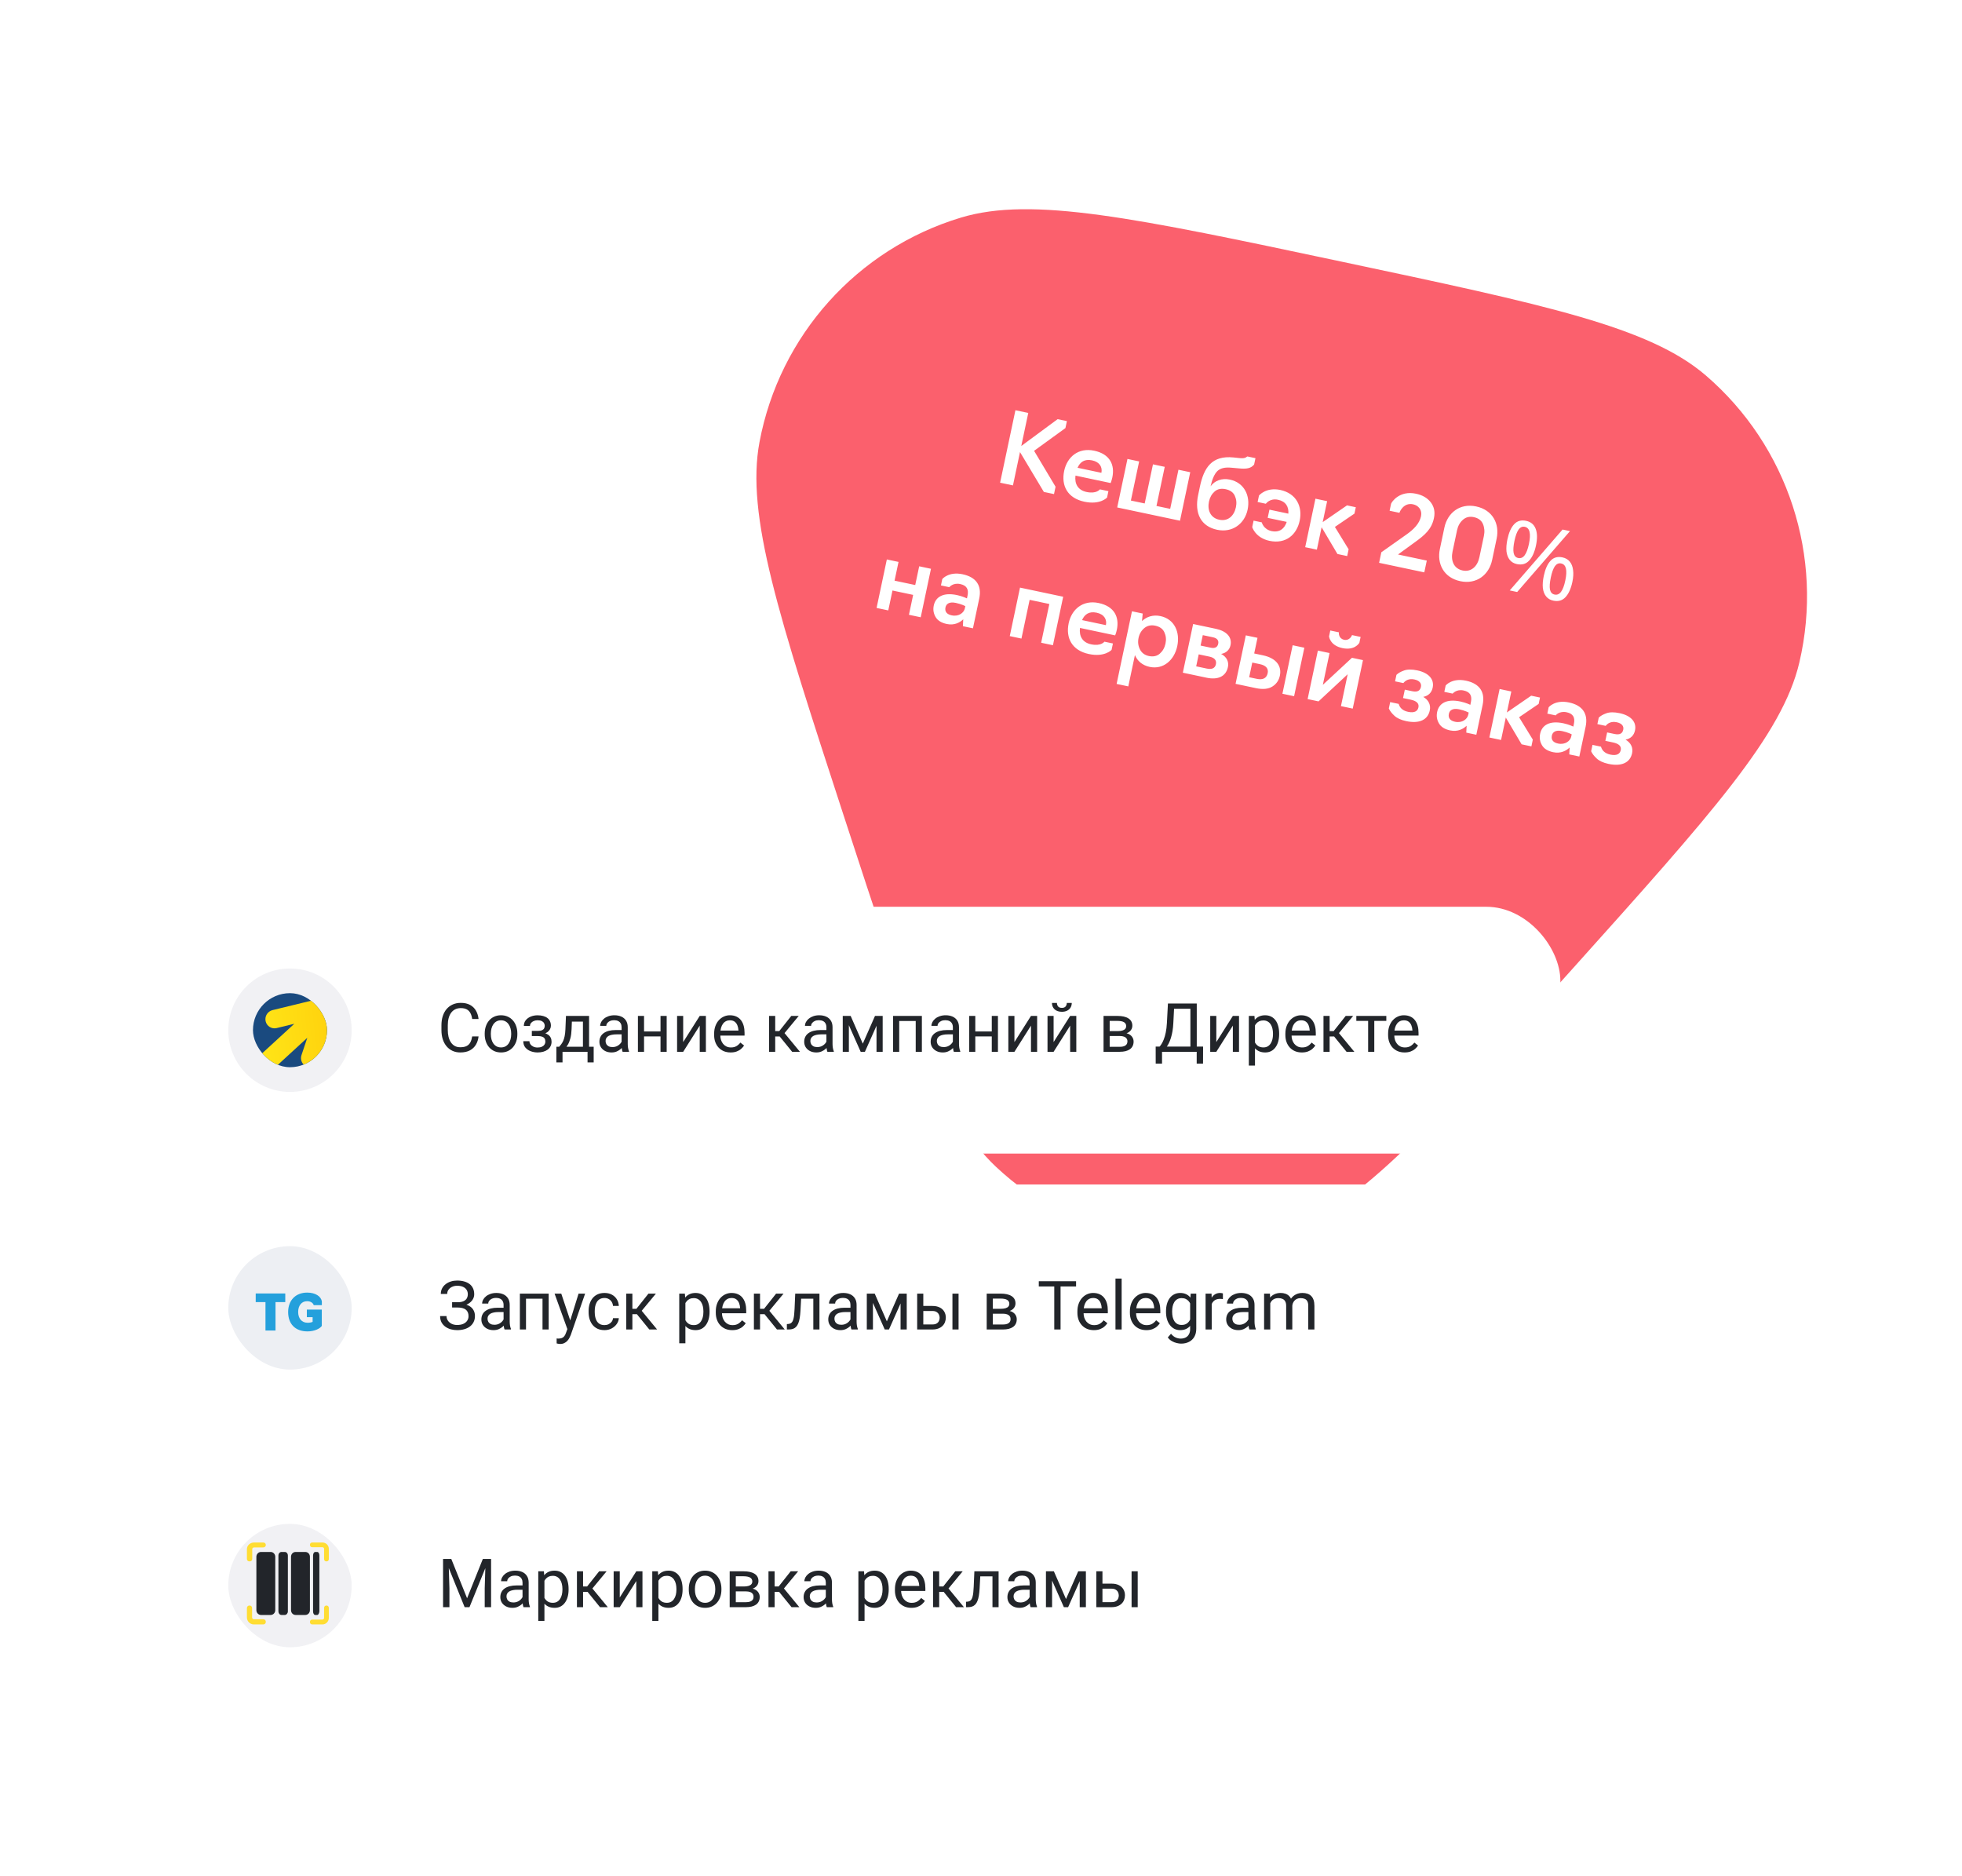
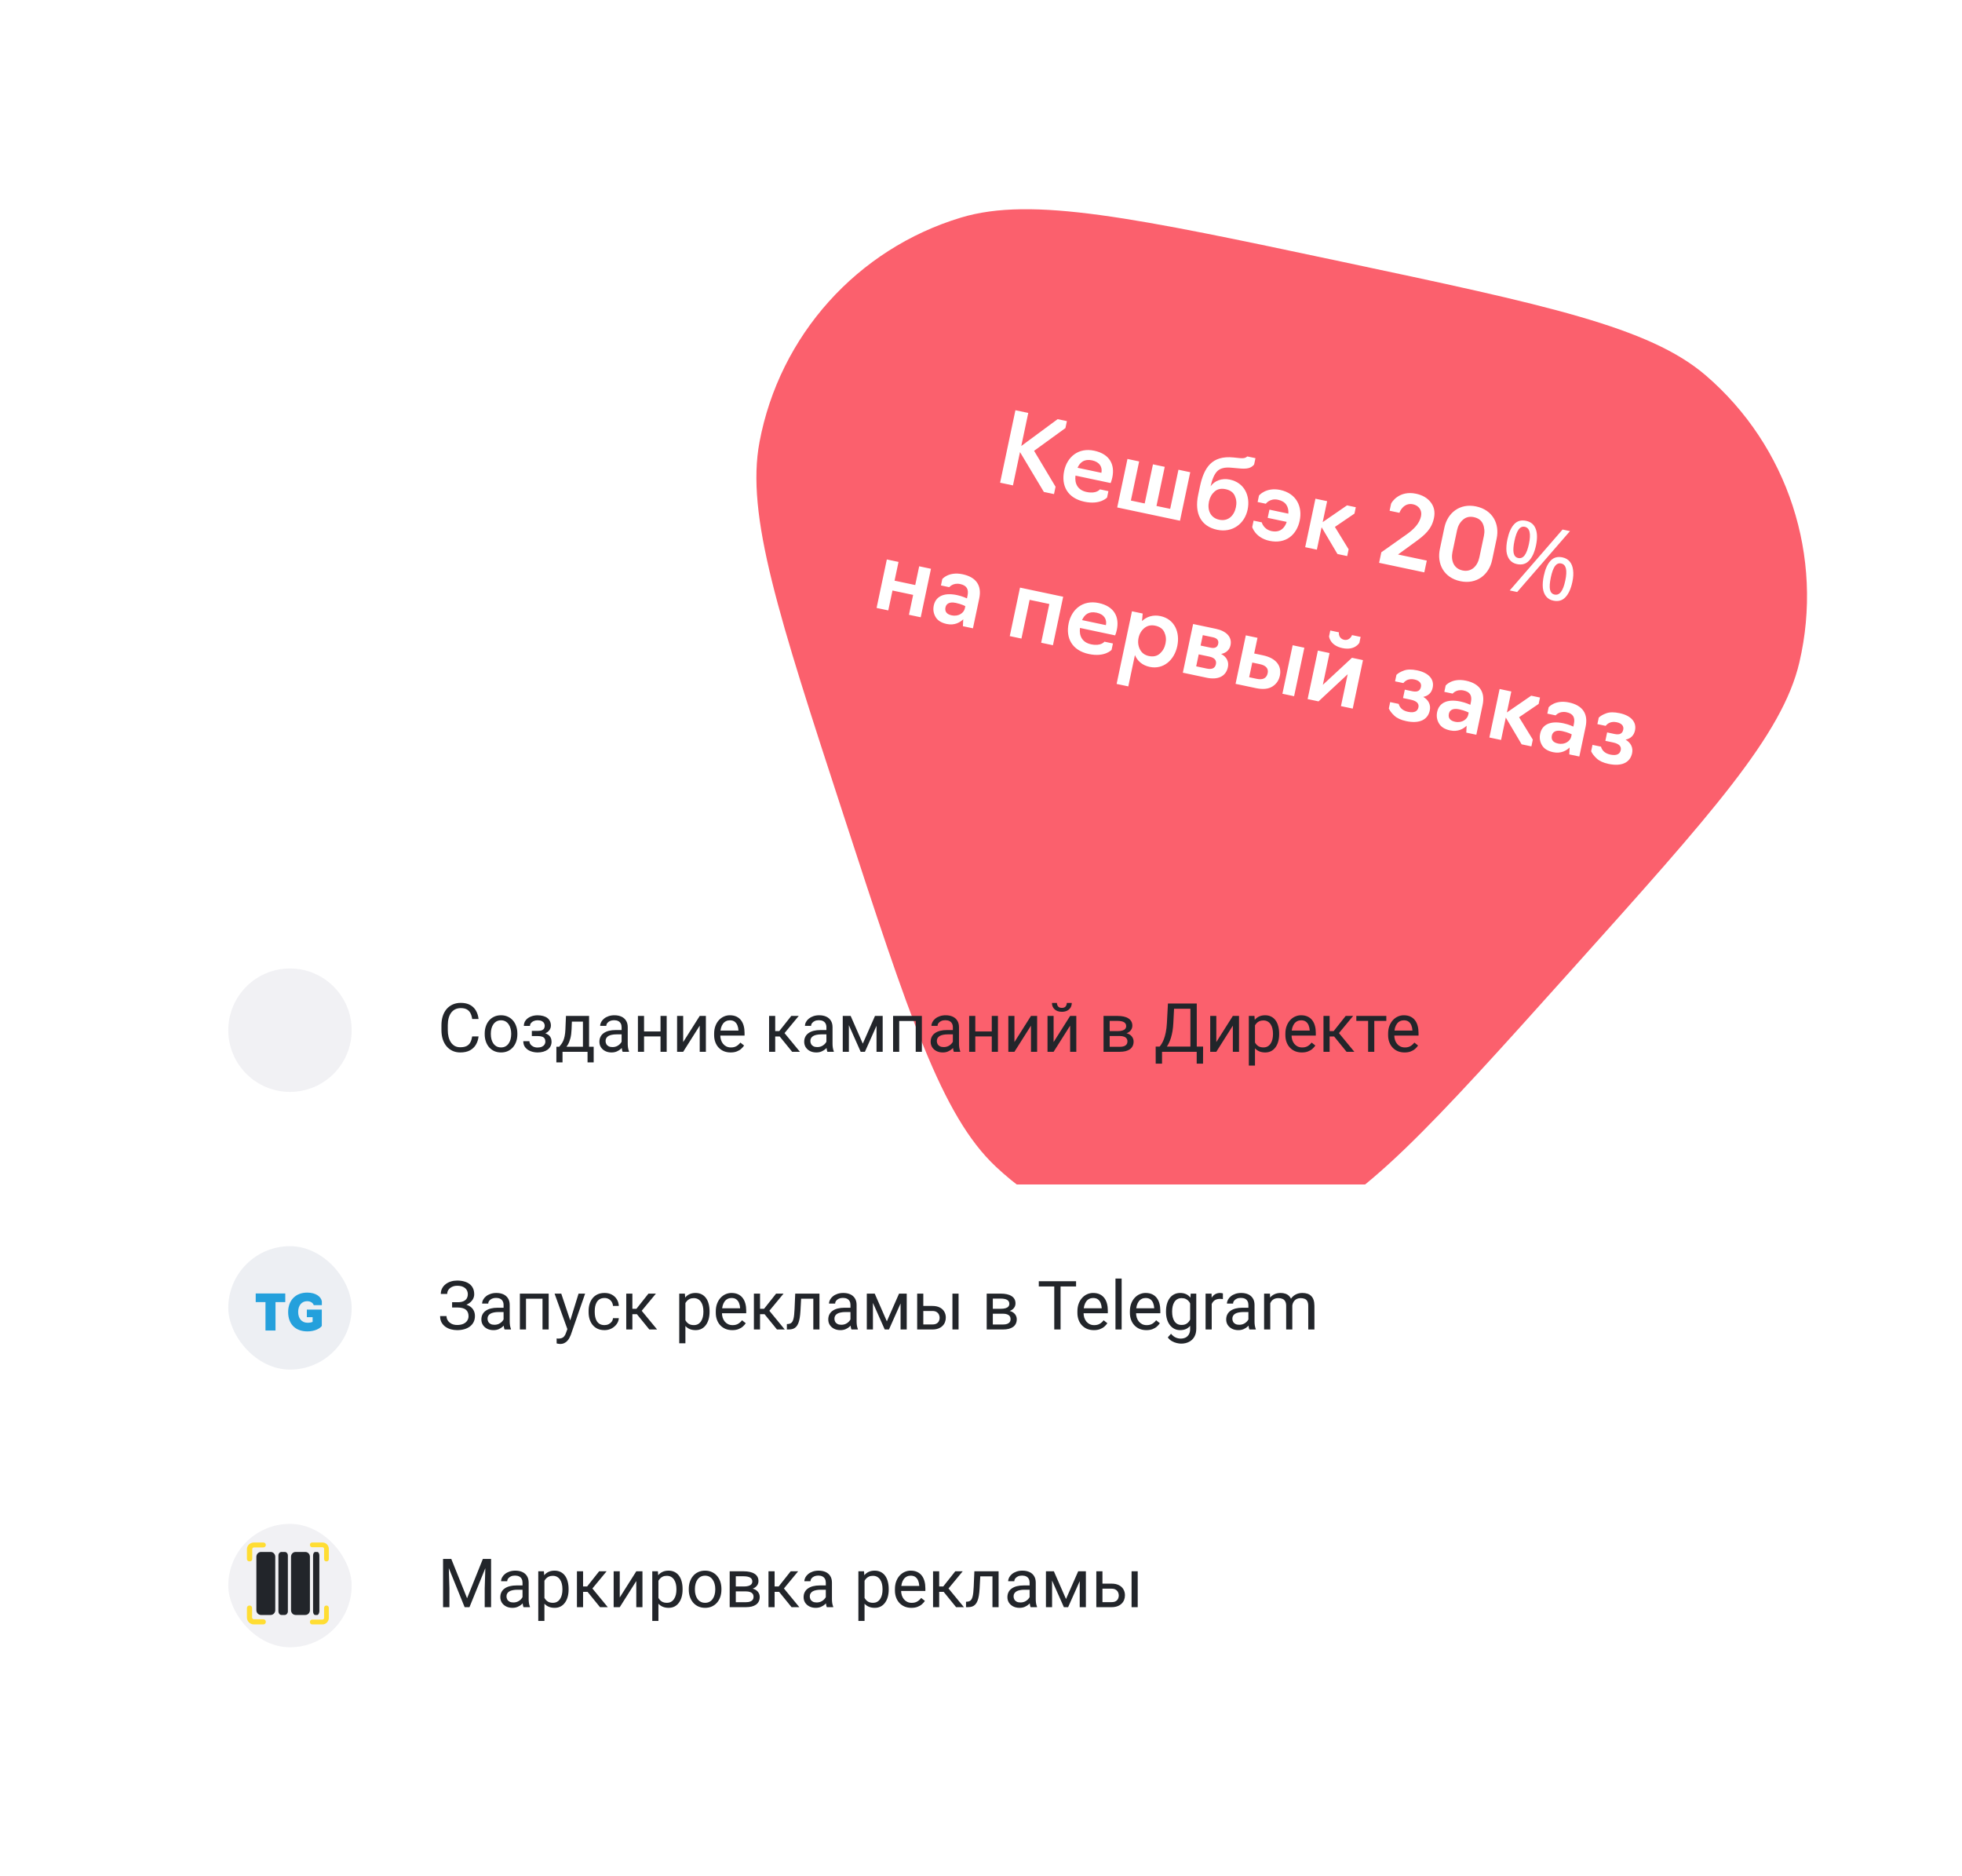
<svg xmlns="http://www.w3.org/2000/svg" width="318" height="304" viewBox="0 0 318 304" fill="none">
  <path d="M217.308 42.372C250.652 49.437 267.324 52.969 276.474 60.839C289.799 72.3 295.647 90.228 291.641 107.342C288.891 119.093 277.508 131.776 254.741 157.141C231.974 182.506 220.591 195.189 209.211 199.181C192.638 204.994 174.204 201.089 161.396 189.051C152.601 180.785 147.313 164.57 136.736 132.141C126.158 99.711 120.87 83.497 123.1 71.635C126.347 54.361 138.933 40.338 155.747 35.262C167.292 31.776 183.964 35.308 217.308 42.372Z" fill="#FB606D" />
  <path d="M169.188 79.719L165.321 73.259L164.179 78.66L162.097 78.22L164.579 66.479L166.661 66.919L165.529 72.273L171.42 67.925L172.923 68.243L172.684 69.37L167.604 73.055L171.084 78.876L170.832 80.066L169.188 79.719ZM175.758 81.304C173.002 80.721 171.977 78.689 172.48 76.31C172.956 74.055 174.774 72.494 177.342 73.036C179.925 73.582 180.712 75.352 180.285 77.371C180.176 77.887 180.011 78.278 180.011 78.278L174.313 77.073C174.145 78.412 174.714 79.431 176.107 79.726C177.751 80.073 178.259 79.297 178.274 79.301L179.652 79.592L179.433 80.625C179.433 80.625 178.341 81.85 175.758 81.304ZM174.647 75.803L178.514 76.62C178.702 75.728 178.263 74.867 177.011 74.602C175.758 74.337 175.053 74.891 174.647 75.803ZM191.252 84.383L181.077 82.232L182.738 74.373L184.632 74.774L183.292 81.114L185.531 81.587L186.871 75.247L188.78 75.651L187.44 81.991L189.663 82.46L191.003 76.121L192.913 76.524L191.252 84.383ZM197.271 85.851C194.688 85.305 193.553 83.25 194.198 80.197L194.479 78.867C195.131 75.783 196.405 73.779 199.928 74.131L200.856 74.229C201.367 74.288 201.719 74.248 201.905 74.14L202.171 73.968L203.486 74.246L203.267 75.279C202.765 75.876 202.123 76.051 200.653 75.887L199.593 75.794C198.553 75.689 197.794 75.872 197.322 76.328C196.849 76.784 196.479 77.605 196.209 78.807C196.878 77.886 198.034 77.443 199.334 77.718C201.666 78.211 202.691 80.325 202.211 82.594C201.735 84.849 199.776 86.381 197.271 85.851ZM197.615 84.223C199.055 84.528 200.026 83.572 200.317 82.194C200.46 81.521 200.394 80.902 200.137 80.341C199.879 79.779 199.381 79.429 198.661 79.276C197.925 79.121 197.328 79.24 196.865 79.649C196.402 80.058 196.092 80.598 195.95 81.271C195.659 82.648 196.175 83.919 197.615 84.223ZM205.743 87.642C203.461 87.143 202.943 85.415 202.962 85.402L203.18 84.369L204.511 84.65C204.508 84.666 204.781 85.771 206.077 86.061C207.392 86.339 208.187 85.673 208.55 84.572L205.467 83.92L205.748 82.59L208.816 83.238C208.9 82.144 208.417 81.257 207.149 80.989C205.806 80.689 205.162 81.648 205.165 81.633L203.835 81.351L204.053 80.318C204.041 80.299 205.182 78.921 207.487 79.392C210.132 79.951 211.132 82.109 210.652 84.379C210.175 86.633 208.435 88.211 205.743 87.642ZM213.438 89.072L211.544 88.672L213.205 80.814L215.1 81.214L214.381 84.611L218.324 81.896L219.749 82.197L219.53 83.23L216.359 85.389L218.585 89.016L218.354 90.112L216.773 89.777L214.206 85.441L213.438 89.072ZM231.253 90.843L230.85 92.753L223.524 91.204L223.884 89.498L227.999 86.59C229.134 85.783 230.067 84.852 230.318 83.662C230.533 82.645 229.904 81.907 229.028 81.722C227.509 81.401 226.862 82.915 226.822 83.103L225.226 82.766L225.464 81.639C225.584 81.304 226.843 79.445 229.505 80.007C230.553 80.229 231.355 80.693 231.905 81.414C232.456 82.136 232.619 82.988 232.414 83.958C232.044 85.712 231.026 86.658 229.236 87.931L226.588 89.857L231.253 90.843ZM236.686 94.183C233.993 93.614 232.87 91.348 233.373 88.969L234.107 85.494C234.613 83.099 236.617 81.511 239.247 82.067C241.94 82.636 243.082 84.889 242.576 87.284L241.841 90.759C241.338 93.138 239.331 94.742 236.686 94.183ZM237.053 92.445C238.478 92.746 239.474 91.747 239.775 90.322L240.51 86.847C240.659 86.143 240.6 85.492 240.349 84.9C240.095 84.323 239.6 83.956 238.88 83.804C238.191 83.659 237.606 83.796 237.124 84.218C236.624 84.652 236.307 85.223 236.158 85.927L235.423 89.402C235.122 90.827 235.613 92.141 237.053 92.445ZM247.342 84.399C248.115 84.562 248.634 84.994 248.901 85.693C249.169 86.383 249.187 87.28 248.953 88.386C248.719 89.493 248.343 90.318 247.824 90.863C247.318 91.399 246.664 91.582 245.86 91.412C245.37 91.309 244.982 91.079 244.697 90.725C244.412 90.37 244.236 89.913 244.169 89.354C244.115 88.787 244.165 88.138 244.319 87.407C244.553 86.301 244.916 85.484 245.41 84.956C245.905 84.417 246.549 84.232 247.342 84.399ZM247.137 85.37C246.741 85.286 246.403 85.438 246.125 85.826C245.859 86.206 245.638 86.814 245.462 87.648C245.285 88.483 245.241 89.134 245.328 89.599C245.425 90.067 245.672 90.342 246.069 90.426C246.476 90.512 246.822 90.367 247.109 89.992C247.398 89.606 247.631 88.99 247.81 88.145C247.986 87.31 248.02 86.663 247.91 86.204C247.802 85.734 247.544 85.456 247.137 85.37ZM254.463 86.068L245.902 95.935L244.696 95.68L253.258 85.813L254.463 86.068ZM253.237 90.322C253.748 90.43 254.146 90.662 254.431 91.016C254.718 91.361 254.895 91.812 254.962 92.371C255.042 92.923 255.004 93.569 254.847 94.31C254.613 95.416 254.237 96.241 253.719 96.786C253.213 97.322 252.558 97.505 251.755 97.335C251.264 97.232 250.876 97.003 250.592 96.648C250.307 96.293 250.131 95.837 250.064 95.277C250.009 94.71 250.059 94.061 250.214 93.33C250.447 92.224 250.811 91.407 251.304 90.879C251.8 90.34 252.444 90.155 253.237 90.322ZM253.028 91.308C252.632 91.225 252.296 91.372 252.019 91.749C251.754 92.129 251.533 92.737 251.356 93.572C251.178 94.417 251.132 95.072 251.219 95.538C251.318 95.995 251.566 96.265 251.963 96.349C252.37 96.435 252.717 96.29 253.003 95.915C253.29 95.539 253.524 94.924 253.704 94.068C253.881 93.233 253.914 92.586 253.804 92.127C253.694 91.667 253.435 91.395 253.028 91.308ZM143.971 98.918L142.076 98.518L143.738 90.66L145.632 91.06L144.99 94.097L148.34 94.805L148.982 91.768L150.891 92.172L149.23 100.03L147.321 99.626L148.002 96.402L144.652 95.694L143.971 98.918ZM153.459 101.12C152.583 100.935 151.975 100.561 151.639 99.983C151.303 99.405 151.203 98.796 151.345 98.122C151.637 96.745 152.85 95.955 155.12 96.435C156.012 96.623 156.724 96.97 156.724 96.97L156.813 96.547C157.035 95.498 156.694 94.87 155.629 94.645C154.44 94.394 153.869 95.156 153.854 95.153L152.508 94.868L152.726 93.835C152.726 93.835 153.744 92.579 156.014 93.058C158.221 93.525 159.16 94.885 158.713 96.998L157.694 101.819L156.066 101.475L156.122 100.359C155.608 100.855 154.712 101.385 153.459 101.12ZM154.246 99.717C155.421 99.965 156.238 99.271 156.38 98.598L156.459 98.222C156.459 98.222 155.842 97.895 154.918 97.7C153.791 97.462 153.353 97.909 153.244 98.426C153.095 99.13 153.479 99.555 154.246 99.717ZM165.556 103.481L163.662 103.081L165.323 95.222L172.32 96.702L170.659 104.56L168.75 104.156L170.076 97.879L166.883 97.204L165.556 103.481ZM176.489 105.988C173.733 105.406 172.708 103.374 173.21 100.995C173.687 98.74 175.505 97.179 178.073 97.721C180.655 98.267 181.443 100.036 181.016 102.056C180.907 102.572 180.742 102.963 180.742 102.963L175.044 101.758C174.876 103.096 175.445 104.116 176.838 104.411C178.482 104.758 178.99 103.982 179.005 103.986L180.383 104.277L180.164 105.31C180.164 105.31 179.071 106.534 176.489 105.988ZM175.378 100.488L179.245 101.305C179.433 100.413 178.994 99.551 177.742 99.287C176.489 99.022 175.783 99.576 175.378 100.488ZM182.875 111.231L180.981 110.83L183.469 99.058L185.207 99.425L185.096 100.645C185.835 99.934 186.89 99.585 188.08 99.837C190.349 100.316 191.293 102.429 190.813 104.699C190.333 106.969 188.562 108.541 186.339 108.071C185.149 107.819 184.351 107.111 183.947 106.159L182.875 111.231ZM186.205 106.309C186.925 106.461 187.526 106.326 187.988 105.917C188.451 105.508 188.761 104.968 188.903 104.295C189.046 103.622 188.977 103.019 188.719 102.458C188.462 101.896 187.964 101.546 187.244 101.393C186.57 101.251 185.989 101.373 185.498 101.76C185.004 102.163 184.678 102.699 184.536 103.372C184.394 104.045 184.475 104.668 184.763 105.236C185.052 105.804 185.531 106.166 186.205 106.309ZM195.58 109.828L191.714 109.011L193.382 101.121L197.076 101.902C198.72 102.249 199.729 103.199 199.441 104.561C199.279 105.328 198.715 105.83 197.917 105.972C198.815 106.44 199.205 107.225 199.02 108.102C198.686 109.683 197.318 110.195 195.58 109.828ZM194.947 102.924L194.589 104.614L196.217 104.958C196.906 105.104 197.326 104.898 197.448 104.319C197.571 103.74 197.217 103.403 196.575 103.268L194.947 102.924ZM194.288 106.039L193.878 107.98L195.6 108.344C196.367 108.506 196.927 108.33 197.073 107.641C197.209 106.999 196.84 106.578 196.01 106.403L194.288 106.039ZM203.547 111.512L200.259 110.817L201.921 102.959L203.815 103.359L203.279 105.895L204.703 106.196C206.942 106.669 207.756 108.002 207.441 109.49C207.279 110.257 206.877 110.842 206.236 111.246C205.575 111.663 204.69 111.753 203.547 111.512ZM209.746 112.822L207.852 112.422L209.513 104.563L211.407 104.964L209.746 112.822ZM202.968 107.366L202.465 109.746L203.717 110.011C204.609 110.199 205.28 109.965 205.466 109.088C205.624 108.337 205.175 107.833 204.22 107.631L202.968 107.366ZM217.577 105.025C215.652 104.618 215.425 103.295 215.414 103.113L215.613 102.173L217.006 102.468C216.979 102.593 216.954 103.487 217.862 103.679C218.707 103.858 219.108 103.043 219.135 102.918L220.528 103.212L220.329 104.152C220.246 104.314 219.503 105.432 217.577 105.025ZM213.708 113.66L211.939 113.286L213.6 105.427L215.494 105.828L214.405 110.978L219.126 106.596L220.91 106.973L219.249 114.831L217.34 114.427L218.432 109.262L213.708 113.66ZM227.921 116.86C227.06 116.678 226.42 116.38 225.998 115.98C225.56 115.576 225.266 115.187 225.101 114.809L225.319 113.776L226.697 114.067C226.854 114.64 227.284 115.156 228.208 115.351C229.225 115.566 229.762 115.271 229.898 114.629C230.02 114.05 229.673 113.6 228.656 113.385L227.404 113.121L227.692 111.759L228.881 112.01C229.742 112.192 230.172 111.94 230.304 111.313C230.427 110.734 230.064 110.281 229.25 110.109C228.389 109.927 227.799 110.244 227.458 110.695L226.112 110.411L226.334 109.362C226.604 109.092 227.014 108.852 227.562 108.657C228.095 108.459 228.817 108.448 229.709 108.636C231.525 109.02 232.502 110.044 232.208 111.438C232.039 112.236 231.518 112.764 230.682 112.93C231.555 113.442 231.926 114.24 231.737 115.132C231.416 116.651 230.05 117.311 227.921 116.86ZM235.047 118.367C234.17 118.181 233.562 117.808 233.227 117.23C232.891 116.652 232.791 116.042 232.933 115.369C233.224 113.991 234.438 113.201 236.708 113.681C237.6 113.87 238.312 114.216 238.312 114.216L238.401 113.794C238.623 112.745 238.281 112.117 237.217 111.892C236.027 111.64 235.457 112.403 235.442 112.399L234.095 112.115L234.314 111.082C234.314 111.082 235.332 109.825 237.601 110.305C239.809 110.771 240.748 112.131 240.301 114.244L239.282 119.066L237.654 118.722L237.71 117.605C237.196 118.101 236.299 118.631 235.047 118.367ZM235.834 116.963C237.008 117.211 237.825 116.517 237.968 115.844L238.047 115.469C238.047 115.469 237.429 115.142 236.506 114.946C235.379 114.708 234.941 115.155 234.832 115.672C234.683 116.376 235.067 116.801 235.834 116.963ZM243.291 119.913L241.397 119.513L243.058 111.654L244.953 112.055L244.235 115.452L248.177 112.737L249.602 113.038L249.383 114.071L246.212 116.23L248.438 119.856L248.207 120.952L246.626 120.618L244.059 116.281L243.291 119.913ZM251.741 121.895C250.864 121.71 250.256 121.336 249.92 120.758C249.585 120.181 249.485 119.571 249.627 118.898C249.918 117.52 251.132 116.73 253.402 117.21C254.294 117.398 255.006 117.745 255.006 117.745L255.095 117.322C255.317 116.273 254.975 115.645 253.911 115.42C252.721 115.169 252.151 115.931 252.135 115.928L250.789 115.643L251.007 114.61C251.007 114.61 252.025 113.354 254.295 113.833C256.502 114.3 257.441 115.66 256.995 117.773L255.976 122.594L254.348 122.25L254.404 121.134C253.89 121.63 252.993 122.16 251.741 121.895ZM252.528 120.492C253.702 120.74 254.519 120.046 254.661 119.373L254.741 118.997C254.741 118.997 254.123 118.67 253.199 118.475C252.072 118.237 251.634 118.684 251.525 119.201C251.376 119.905 251.761 120.33 252.528 120.492ZM260.712 123.792C259.851 123.61 259.211 123.311 258.789 122.911C258.351 122.508 258.057 122.119 257.892 121.74L258.11 120.707L259.488 120.998C259.645 121.571 260.075 122.087 260.999 122.283C262.016 122.498 262.553 122.202 262.689 121.56C262.811 120.981 262.465 120.532 261.447 120.317L260.195 120.052L260.483 118.69L261.672 118.942C262.533 119.124 262.963 118.871 263.095 118.245C263.218 117.666 262.855 117.213 262.041 117.041C261.18 116.859 260.59 117.176 260.249 117.627L258.903 117.342L259.125 116.294C259.395 116.023 259.805 115.783 260.353 115.588C260.886 115.39 261.608 115.379 262.5 115.568C264.316 115.952 265.293 116.976 264.999 118.369C264.83 119.168 264.309 119.695 263.473 119.862C264.346 120.374 264.717 121.172 264.528 122.064C264.207 123.582 262.841 124.242 260.712 123.792Z" fill="white" />
  <g filter="url(#filter0_d_3602_18544)">
-     <rect x="27" y="138" width="225.903" height="40" rx="12" fill="white" />
    <path d="M57 158C57 163.523 52.523 168 47 168C41.477 168 37 163.523 37 158C37 152.477 41.477 148 47 148C52.523 148 57 152.477 57 158Z" fill="#F1F1F4" />
    <g clip-path="url(#clip0_3602_18544)">
-       <rect x="41" y="152" width="12" height="12" rx="6" fill="#1A4A7F" />
-       <path fill-rule="evenodd" clip-rule="evenodd" d="M53.588 152.67C54.373 152.922 54.797 153.761 54.534 154.542L51.703 162.968C51.441 163.749 50.591 164.178 49.806 163.926C49.021 163.673 48.598 162.835 48.86 162.053L49.808 159.234L36.647 171.312L34.553 169.03L47.704 156.96L44.84 157.656C44.038 157.851 43.239 157.357 43.055 156.554C42.87 155.75 43.371 154.94 44.172 154.746L52.567 152.705C52.883 152.58 53.242 152.558 53.588 152.67Z" fill="url(#paint0_linear_3602_18544)" />
-     </g>
+       </g>
    <path d="M76.532 159.013H77.564C77.51 159.507 77.368 159.95 77.139 160.34C76.91 160.73 76.586 161.04 76.167 161.269C75.748 161.495 75.225 161.607 74.599 161.607C74.14 161.607 73.723 161.521 73.347 161.35C72.975 161.178 72.654 160.934 72.386 160.619C72.117 160.3 71.909 159.919 71.763 159.475C71.62 159.028 71.548 158.53 71.548 157.982V157.203C71.548 156.655 71.62 156.159 71.763 155.715C71.909 155.268 72.119 154.885 72.391 154.566C72.667 154.247 72.998 154.002 73.385 153.83C73.772 153.658 74.207 153.572 74.69 153.572C75.281 153.572 75.78 153.683 76.189 153.905C76.597 154.127 76.914 154.435 77.139 154.829C77.368 155.219 77.51 155.672 77.564 156.188H76.532C76.482 155.823 76.389 155.509 76.253 155.248C76.117 154.983 75.924 154.779 75.673 154.636C75.422 154.493 75.095 154.421 74.69 154.421C74.343 154.421 74.037 154.487 73.772 154.62C73.51 154.752 73.29 154.94 73.111 155.184C72.935 155.427 72.803 155.719 72.713 156.059C72.624 156.399 72.579 156.777 72.579 157.192V157.982C72.579 158.365 72.618 158.725 72.697 159.062C72.78 159.398 72.903 159.694 73.068 159.948C73.233 160.202 73.442 160.403 73.696 160.549C73.951 160.693 74.251 160.764 74.599 160.764C75.039 160.764 75.39 160.694 75.651 160.555C75.913 160.415 76.11 160.215 76.242 159.953C76.378 159.692 76.475 159.378 76.532 159.013ZM78.562 158.659V158.535C78.562 158.116 78.623 157.728 78.745 157.37C78.867 157.008 79.042 156.695 79.272 156.43C79.501 156.161 79.778 155.953 80.104 155.807C80.43 155.656 80.795 155.581 81.2 155.581C81.608 155.581 81.975 155.656 82.301 155.807C82.63 155.953 82.909 156.161 83.139 156.43C83.371 156.695 83.549 157.008 83.67 157.37C83.792 157.728 83.853 158.116 83.853 158.535V158.659C83.853 159.078 83.792 159.466 83.67 159.824C83.549 160.182 83.371 160.496 83.139 160.764C82.909 161.029 82.632 161.237 82.306 161.387C81.984 161.534 81.619 161.607 81.21 161.607C80.802 161.607 80.435 161.534 80.109 161.387C79.784 161.237 79.504 161.029 79.272 160.764C79.042 160.496 78.867 160.182 78.745 159.824C78.623 159.466 78.562 159.078 78.562 158.659ZM79.556 158.535V158.659C79.556 158.949 79.59 159.223 79.658 159.48C79.726 159.735 79.828 159.96 79.964 160.157C80.104 160.354 80.278 160.51 80.485 160.625C80.693 160.736 80.935 160.791 81.21 160.791C81.483 160.791 81.721 160.736 81.925 160.625C82.132 160.51 82.304 160.354 82.44 160.157C82.576 159.96 82.678 159.735 82.747 159.48C82.818 159.223 82.854 158.949 82.854 158.659V158.535C82.854 158.249 82.818 157.978 82.747 157.724C82.678 157.466 82.575 157.239 82.435 157.042C82.299 156.841 82.127 156.684 81.919 156.569C81.715 156.455 81.475 156.397 81.2 156.397C80.928 156.397 80.688 156.455 80.48 156.569C80.276 156.684 80.104 156.841 79.964 157.042C79.828 157.239 79.726 157.466 79.658 157.724C79.59 157.978 79.556 158.249 79.556 158.535ZM87.269 158.723H86.2V158.111H87.189C87.464 158.111 87.683 158.077 87.844 158.009C88.005 157.937 88.12 157.839 88.188 157.713C88.255 157.588 88.29 157.441 88.29 157.273C88.29 157.123 88.25 156.981 88.171 156.849C88.096 156.713 87.974 156.603 87.806 156.521C87.638 156.435 87.412 156.392 87.129 156.392C86.9 156.392 86.692 156.433 86.506 156.516C86.32 156.594 86.171 156.704 86.061 156.843C85.953 156.979 85.899 157.133 85.899 157.305H84.906C84.906 156.951 85.006 156.646 85.207 156.392C85.411 156.134 85.681 155.936 86.018 155.796C86.358 155.656 86.728 155.586 87.129 155.586C87.466 155.586 87.767 155.624 88.032 155.699C88.3 155.771 88.528 155.878 88.714 156.021C88.9 156.161 89.041 156.337 89.138 156.548C89.238 156.756 89.289 156.997 89.289 157.273C89.289 157.47 89.242 157.656 89.149 157.832C89.056 158.007 88.921 158.163 88.746 158.299C88.571 158.431 88.358 158.535 88.107 158.61C87.86 158.686 87.581 158.723 87.269 158.723ZM86.2 158.347H87.269C87.616 158.347 87.922 158.381 88.188 158.449C88.453 158.514 88.674 158.61 88.853 158.739C89.033 158.868 89.167 159.028 89.256 159.217C89.349 159.403 89.396 159.618 89.396 159.862C89.396 160.134 89.341 160.379 89.23 160.598C89.122 160.812 88.968 160.995 88.768 161.146C88.567 161.296 88.327 161.41 88.048 161.489C87.772 161.568 87.466 161.607 87.129 161.607C86.753 161.607 86.388 161.543 86.034 161.414C85.679 161.285 85.387 161.086 85.158 160.818C84.929 160.546 84.814 160.2 84.814 159.781H85.808C85.808 159.957 85.864 160.123 85.975 160.281C86.086 160.438 86.24 160.565 86.436 160.662C86.637 160.759 86.868 160.807 87.129 160.807C87.409 160.807 87.641 160.764 87.828 160.678C88.014 160.592 88.153 160.478 88.247 160.334C88.343 160.191 88.392 160.035 88.392 159.867C88.392 159.649 88.349 159.473 88.263 159.341C88.177 159.208 88.044 159.112 87.865 159.051C87.69 158.986 87.464 158.954 87.189 158.954H86.2V158.347ZM91.732 155.688H92.726L92.64 157.864C92.619 158.415 92.556 158.891 92.452 159.292C92.348 159.694 92.216 160.035 92.055 160.318C91.894 160.598 91.713 160.832 91.512 161.022C91.315 161.212 91.111 161.371 90.9 161.5H90.406L90.433 160.689L90.637 160.684C90.755 160.544 90.87 160.401 90.981 160.254C91.091 160.104 91.194 159.926 91.287 159.722C91.38 159.514 91.457 159.262 91.518 158.965C91.582 158.664 91.623 158.297 91.641 157.864L91.732 155.688ZM91.98 155.688H95.476V161.5H94.482V156.607H91.98V155.688ZM90.18 160.684H96.223V163.213H95.229V161.5H91.174V163.213H90.175L90.18 160.684ZM100.75 160.506V157.515C100.75 157.285 100.704 157.087 100.611 156.918C100.521 156.747 100.385 156.614 100.203 156.521C100.02 156.428 99.794 156.381 99.526 156.381C99.275 156.381 99.055 156.424 98.865 156.51C98.679 156.596 98.532 156.709 98.425 156.849C98.321 156.988 98.269 157.139 98.269 157.3H97.275C97.275 157.092 97.329 156.886 97.436 156.682C97.544 156.478 97.698 156.294 97.898 156.129C98.103 155.961 98.346 155.828 98.629 155.731C98.915 155.631 99.234 155.581 99.585 155.581C100.007 155.581 100.38 155.653 100.702 155.796C101.028 155.939 101.282 156.156 101.465 156.446C101.651 156.732 101.744 157.092 101.744 157.525V160.232C101.744 160.426 101.76 160.632 101.792 160.85C101.828 161.069 101.88 161.257 101.948 161.414V161.5H100.912C100.861 161.385 100.822 161.233 100.793 161.043C100.765 160.85 100.75 160.671 100.75 160.506ZM100.922 157.977L100.933 158.675H99.929C99.646 158.675 99.393 158.698 99.171 158.745C98.949 158.788 98.763 158.854 98.613 158.943C98.462 159.033 98.348 159.146 98.269 159.282C98.19 159.414 98.151 159.57 98.151 159.749C98.151 159.932 98.192 160.098 98.274 160.249C98.357 160.399 98.48 160.519 98.645 160.608C98.813 160.694 99.019 160.737 99.263 160.737C99.567 160.737 99.836 160.673 100.068 160.544C100.301 160.415 100.486 160.257 100.622 160.071C100.761 159.885 100.836 159.704 100.847 159.529L101.271 160.007C101.246 160.157 101.178 160.324 101.067 160.506C100.956 160.689 100.808 160.864 100.622 161.033C100.439 161.197 100.221 161.335 99.966 161.446C99.716 161.554 99.433 161.607 99.118 161.607C98.724 161.607 98.378 161.53 98.081 161.376C97.787 161.222 97.558 161.017 97.394 160.759C97.232 160.497 97.152 160.206 97.152 159.883C97.152 159.572 97.213 159.298 97.335 159.062C97.456 158.822 97.632 158.623 97.861 158.465C98.09 158.304 98.366 158.182 98.688 158.1C99.01 158.018 99.37 157.977 99.768 157.977H100.922ZM107.25 158.208V159.013H104.177V158.208H107.25ZM104.387 155.688V161.5H103.393V155.688H104.387ZM108.055 155.688V161.5H107.056V155.688H108.055ZM110.73 159.926L113.41 155.688H114.409V161.5H113.41V157.262L110.73 161.5H109.742V155.688H110.73V159.926ZM118.416 161.607C118.011 161.607 117.644 161.539 117.315 161.403C116.989 161.264 116.708 161.069 116.472 160.818C116.239 160.567 116.06 160.27 115.935 159.926C115.809 159.583 115.747 159.207 115.747 158.798V158.573C115.747 158.1 115.816 157.679 115.956 157.311C116.096 156.938 116.285 156.623 116.525 156.365C116.765 156.107 117.037 155.912 117.342 155.78C117.646 155.647 117.961 155.581 118.287 155.581C118.702 155.581 119.061 155.653 119.361 155.796C119.666 155.939 119.915 156.14 120.108 156.397C120.301 156.652 120.444 156.952 120.538 157.3C120.631 157.644 120.677 158.02 120.677 158.428V158.874H116.337V158.062H119.684V157.987C119.669 157.729 119.616 157.479 119.522 157.235C119.433 156.992 119.29 156.791 119.093 156.634C118.896 156.476 118.627 156.397 118.287 156.397C118.062 156.397 117.854 156.446 117.664 156.542C117.474 156.636 117.311 156.775 117.175 156.961C117.039 157.148 116.934 157.375 116.858 157.644C116.783 157.912 116.746 158.222 116.746 158.573V158.798C116.746 159.074 116.783 159.334 116.858 159.577C116.937 159.817 117.05 160.028 117.197 160.211C117.347 160.394 117.528 160.537 117.739 160.641C117.954 160.744 118.198 160.796 118.47 160.796C118.821 160.796 119.118 160.725 119.361 160.582C119.605 160.438 119.818 160.247 120 160.007L120.602 160.485C120.477 160.675 120.317 160.855 120.124 161.027C119.931 161.199 119.693 161.339 119.41 161.446C119.13 161.554 118.799 161.607 118.416 161.607ZM125.646 155.688V161.5H124.652V155.688H125.646ZM129.459 155.688L126.704 159.019H125.312L125.162 158.148H126.301L128.25 155.688H129.459ZM128.39 161.5L126.252 158.868L126.892 158.148L129.652 161.5H128.39ZM133.944 160.506V157.515C133.944 157.285 133.897 157.087 133.804 156.918C133.715 156.747 133.579 156.614 133.396 156.521C133.213 156.428 132.988 156.381 132.719 156.381C132.469 156.381 132.248 156.424 132.059 156.51C131.872 156.596 131.726 156.709 131.618 156.849C131.514 156.988 131.462 157.139 131.462 157.3H130.469C130.469 157.092 130.522 156.886 130.63 156.682C130.737 156.478 130.891 156.294 131.092 156.129C131.296 155.961 131.539 155.828 131.822 155.731C132.109 155.631 132.427 155.581 132.778 155.581C133.201 155.581 133.573 155.653 133.896 155.796C134.221 155.939 134.476 156.156 134.658 156.446C134.844 156.732 134.938 157.092 134.938 157.525V160.232C134.938 160.426 134.954 160.632 134.986 160.85C135.022 161.069 135.074 161.257 135.142 161.414V161.5H134.105C134.055 161.385 134.015 161.233 133.987 161.043C133.958 160.85 133.944 160.671 133.944 160.506ZM134.116 157.977L134.126 158.675H133.122C132.839 158.675 132.587 158.698 132.365 158.745C132.143 158.788 131.957 158.854 131.806 158.943C131.656 159.033 131.541 159.146 131.462 159.282C131.384 159.414 131.344 159.57 131.344 159.749C131.344 159.932 131.385 160.098 131.468 160.249C131.55 160.399 131.674 160.519 131.838 160.608C132.007 160.694 132.213 160.737 132.456 160.737C132.76 160.737 133.029 160.673 133.262 160.544C133.494 160.415 133.679 160.257 133.815 160.071C133.955 159.885 134.03 159.704 134.041 159.529L134.465 160.007C134.44 160.157 134.372 160.324 134.261 160.506C134.15 160.689 134.001 160.864 133.815 161.033C133.632 161.197 133.414 161.335 133.16 161.446C132.909 161.554 132.626 161.607 132.311 161.607C131.917 161.607 131.572 161.53 131.274 161.376C130.981 161.222 130.752 161.017 130.587 160.759C130.426 160.497 130.345 160.206 130.345 159.883C130.345 159.572 130.406 159.298 130.528 159.062C130.65 158.822 130.825 158.623 131.054 158.465C131.283 158.304 131.559 158.182 131.881 158.1C132.204 158.018 132.563 157.977 132.961 157.977H134.116ZM139.841 160.179L141.818 155.688H142.774L140.185 161.5H139.498L136.919 155.688H137.875L139.841 160.179ZM137.585 155.688V161.5H136.592V155.688H137.585ZM142.065 161.5V155.688H143.064V161.5H142.065ZM148.537 155.688V156.51H145.599V155.688H148.537ZM145.744 155.688V161.5H144.75V155.688H145.744ZM149.418 155.688V161.5H148.419V155.688H149.418ZM154.44 160.506V157.515C154.44 157.285 154.393 157.087 154.3 156.918C154.211 156.747 154.075 156.614 153.892 156.521C153.709 156.428 153.484 156.381 153.215 156.381C152.965 156.381 152.744 156.424 152.555 156.51C152.368 156.596 152.222 156.709 152.114 156.849C152.01 156.988 151.958 157.139 151.958 157.3H150.965C150.965 157.092 151.019 156.886 151.126 156.682C151.233 156.478 151.387 156.294 151.588 156.129C151.792 155.961 152.035 155.828 152.318 155.731C152.605 155.631 152.924 155.581 153.274 155.581C153.697 155.581 154.069 155.653 154.392 155.796C154.717 155.939 154.972 156.156 155.154 156.446C155.34 156.732 155.434 157.092 155.434 157.525V160.232C155.434 160.426 155.45 160.632 155.482 160.85C155.518 161.069 155.57 161.257 155.638 161.414V161.5H154.601C154.551 161.385 154.512 161.233 154.483 161.043C154.454 160.85 154.44 160.671 154.44 160.506ZM154.612 157.977L154.623 158.675H153.618C153.335 158.675 153.083 158.698 152.861 158.745C152.639 158.788 152.453 158.854 152.302 158.943C152.152 159.033 152.037 159.146 151.958 159.282C151.88 159.414 151.84 159.57 151.84 159.749C151.84 159.932 151.882 160.098 151.964 160.249C152.046 160.399 152.17 160.519 152.334 160.608C152.503 160.694 152.709 160.737 152.952 160.737C153.257 160.737 153.525 160.673 153.758 160.544C153.991 160.415 154.175 160.257 154.311 160.071C154.451 159.885 154.526 159.704 154.537 159.529L154.961 160.007C154.936 160.157 154.868 160.324 154.757 160.506C154.646 160.689 154.497 160.864 154.311 161.033C154.128 161.197 153.91 161.335 153.656 161.446C153.405 161.554 153.122 161.607 152.807 161.607C152.413 161.607 152.068 161.53 151.771 161.376C151.477 161.222 151.248 161.017 151.083 160.759C150.922 160.497 150.841 160.206 150.841 159.883C150.841 159.572 150.902 159.298 151.024 159.062C151.146 158.822 151.321 158.623 151.55 158.465C151.779 158.304 152.055 158.182 152.377 158.1C152.7 158.018 153.06 157.977 153.457 157.977H154.612ZM160.939 158.208V159.013H157.867V158.208H160.939ZM158.076 155.688V161.5H157.083V155.688H158.076ZM161.745 155.688V161.5H160.746V155.688H161.745ZM164.419 159.926L167.1 155.688H168.099V161.5H167.1V157.262L164.419 161.5H163.431V155.688H164.419V159.926ZM170.768 159.926L173.448 155.688H174.447V161.5H173.448V157.262L170.768 161.5H169.78V155.688H170.768V159.926ZM172.906 153.583H173.711C173.711 153.862 173.647 154.111 173.518 154.33C173.389 154.544 173.205 154.713 172.965 154.834C172.725 154.956 172.44 155.017 172.111 155.017C171.613 155.017 171.219 154.885 170.929 154.62C170.643 154.351 170.5 154.006 170.5 153.583H171.305C171.305 153.794 171.366 153.98 171.488 154.142C171.61 154.303 171.817 154.383 172.111 154.383C172.397 154.383 172.601 154.303 172.723 154.142C172.845 153.98 172.906 153.794 172.906 153.583ZM181.5 158.943H179.593L179.582 158.148H181.14C181.448 158.148 181.704 158.118 181.908 158.057C182.115 157.996 182.271 157.905 182.375 157.783C182.479 157.661 182.531 157.511 182.531 157.332C182.531 157.192 182.5 157.071 182.439 156.967C182.382 156.859 182.294 156.772 182.176 156.704C182.058 156.632 181.911 156.58 181.736 156.548C181.564 156.512 181.362 156.494 181.129 156.494H179.856V161.5H178.862V155.688H181.129C181.498 155.688 181.829 155.721 182.123 155.785C182.42 155.85 182.672 155.948 182.88 156.081C183.091 156.209 183.252 156.374 183.363 156.575C183.474 156.775 183.53 157.012 183.53 157.284C183.53 157.459 183.494 157.626 183.422 157.783C183.351 157.941 183.245 158.08 183.105 158.202C182.966 158.324 182.794 158.424 182.59 158.503C182.386 158.578 182.151 158.626 181.886 158.648L181.5 158.943ZM181.5 161.5H179.233L179.727 160.694H181.5C181.775 160.694 182.004 160.66 182.187 160.592C182.37 160.521 182.506 160.42 182.595 160.292C182.688 160.159 182.735 160.001 182.735 159.819C182.735 159.636 182.688 159.48 182.595 159.352C182.506 159.219 182.37 159.119 182.187 159.051C182.004 158.979 181.775 158.943 181.5 158.943H179.99L180.001 158.148H181.886L182.246 158.449C182.565 158.474 182.835 158.553 183.057 158.686C183.279 158.818 183.447 158.986 183.562 159.19C183.677 159.391 183.734 159.609 183.734 159.846C183.734 160.118 183.682 160.358 183.578 160.565C183.478 160.773 183.331 160.947 183.138 161.086C182.944 161.222 182.71 161.326 182.434 161.398C182.158 161.466 181.847 161.5 181.5 161.5ZM194.095 160.657V161.5H188.176V160.657H194.095ZM188.342 160.657V163.423H187.316L187.311 160.657H188.342ZM194.997 160.657L194.986 163.417H193.96V160.657H194.997ZM193.08 153.68V154.528H189.653V153.68H193.08ZM193.971 153.68V161.5H192.94V153.68H193.971ZM189.298 153.68H190.335L190.174 156.827C190.152 157.3 190.108 157.737 190.04 158.138C189.972 158.535 189.887 158.899 189.787 159.228C189.687 159.557 189.572 159.853 189.443 160.114C189.314 160.372 189.177 160.596 189.03 160.786C188.883 160.972 188.729 161.126 188.568 161.248C188.41 161.366 188.251 161.45 188.09 161.5H187.617V160.657H187.95C188.043 160.556 188.149 160.411 188.267 160.222C188.389 160.032 188.509 159.787 188.627 159.486C188.749 159.181 188.854 158.811 188.944 158.374C189.037 157.937 189.1 157.422 189.132 156.827L189.298 153.68ZM197.14 159.926L199.82 155.688H200.819V161.5H199.82V157.262L197.14 161.5H196.152V155.688H197.14V159.926ZM203.408 156.806V163.734H202.409V155.688H203.322L203.408 156.806ZM207.324 158.546V158.659C207.324 159.081 207.274 159.473 207.173 159.835C207.073 160.193 206.926 160.505 206.733 160.77C206.543 161.035 206.309 161.24 206.029 161.387C205.75 161.534 205.43 161.607 205.068 161.607C204.699 161.607 204.373 161.547 204.09 161.425C203.807 161.303 203.568 161.126 203.371 160.893C203.174 160.66 203.016 160.381 202.898 160.055C202.783 159.729 202.705 159.362 202.662 158.954V158.353C202.705 157.923 202.785 157.538 202.903 157.198C203.021 156.858 203.177 156.568 203.371 156.328C203.568 156.084 203.806 155.9 204.085 155.774C204.364 155.646 204.687 155.581 205.052 155.581C205.417 155.581 205.741 155.653 206.024 155.796C206.307 155.936 206.545 156.136 206.738 156.397C206.932 156.659 207.077 156.972 207.173 157.337C207.274 157.699 207.324 158.102 207.324 158.546ZM206.325 158.659V158.546C206.325 158.256 206.294 157.984 206.233 157.729C206.173 157.472 206.078 157.246 205.949 157.053C205.823 156.856 205.662 156.702 205.465 156.591C205.268 156.476 205.034 156.419 204.762 156.419C204.511 156.419 204.293 156.462 204.106 156.548C203.924 156.634 203.768 156.75 203.639 156.897C203.51 157.04 203.405 157.205 203.322 157.391C203.243 157.574 203.184 157.764 203.145 157.96V159.352C203.217 159.602 203.317 159.839 203.446 160.061C203.575 160.279 203.747 160.456 203.961 160.592C204.176 160.725 204.447 160.791 204.772 160.791C205.041 160.791 205.272 160.736 205.465 160.625C205.662 160.51 205.823 160.354 205.949 160.157C206.078 159.96 206.173 159.735 206.233 159.48C206.294 159.223 206.325 158.949 206.325 158.659ZM211.003 161.607C210.598 161.607 210.231 161.539 209.902 161.403C209.576 161.264 209.295 161.069 209.059 160.818C208.826 160.567 208.647 160.27 208.521 159.926C208.396 159.583 208.333 159.207 208.333 158.798V158.573C208.333 158.1 208.403 157.679 208.543 157.311C208.683 156.938 208.872 156.623 209.112 156.365C209.352 156.107 209.624 155.912 209.929 155.78C210.233 155.647 210.548 155.581 210.874 155.581C211.289 155.581 211.647 155.653 211.948 155.796C212.253 155.939 212.501 156.14 212.695 156.397C212.888 156.652 213.031 156.952 213.125 157.3C213.218 157.644 213.264 158.02 213.264 158.428V158.874H208.924V158.062H212.271V157.987C212.256 157.729 212.202 157.479 212.109 157.235C212.02 156.992 211.877 156.791 211.68 156.634C211.483 156.476 211.214 156.397 210.874 156.397C210.648 156.397 210.441 156.446 210.251 156.542C210.061 156.636 209.898 156.775 209.762 156.961C209.626 157.148 209.521 157.375 209.445 157.644C209.37 157.912 209.333 158.222 209.333 158.573V158.798C209.333 159.074 209.37 159.334 209.445 159.577C209.524 159.817 209.637 160.028 209.784 160.211C209.934 160.394 210.115 160.537 210.326 160.641C210.541 160.744 210.785 160.796 211.057 160.796C211.408 160.796 211.705 160.725 211.948 160.582C212.192 160.438 212.405 160.247 212.587 160.007L213.189 160.485C213.064 160.675 212.904 160.855 212.711 161.027C212.518 161.199 212.279 161.339 211.997 161.446C211.717 161.554 211.386 161.607 211.003 161.607ZM215.504 155.688V161.5H214.51V155.688H215.504ZM219.317 155.688L216.562 159.019H215.171L215.021 158.148H216.159L218.109 155.688H219.317ZM218.249 161.5L216.111 158.868L216.75 158.148L219.511 161.5H218.249ZM222.744 155.688V161.5H221.745V155.688H222.744ZM224.694 155.688V156.494H219.833V155.688H224.694ZM227.653 161.607C227.249 161.607 226.882 161.539 226.552 161.403C226.226 161.264 225.945 161.069 225.709 160.818C225.476 160.567 225.297 160.27 225.172 159.926C225.047 159.583 224.984 159.207 224.984 158.798V158.573C224.984 158.1 225.054 157.679 225.193 157.311C225.333 156.938 225.523 156.623 225.763 156.365C226.003 156.107 226.275 155.912 226.579 155.78C226.883 155.647 227.199 155.581 227.524 155.581C227.94 155.581 228.298 155.653 228.599 155.796C228.903 155.939 229.152 156.14 229.345 156.397C229.539 156.652 229.682 156.952 229.775 157.3C229.868 157.644 229.915 158.02 229.915 158.428V158.874H225.575V158.062H228.921V157.987C228.907 157.729 228.853 157.479 228.76 157.235C228.67 156.992 228.527 156.791 228.33 156.634C228.133 156.476 227.865 156.397 227.524 156.397C227.299 156.397 227.091 156.446 226.901 156.542C226.712 156.636 226.549 156.775 226.413 156.961C226.277 157.148 226.171 157.375 226.096 157.644C226.021 157.912 225.983 158.222 225.983 158.573V158.798C225.983 159.074 226.021 159.334 226.096 159.577C226.174 159.817 226.287 160.028 226.434 160.211C226.584 160.394 226.765 160.537 226.977 160.641C227.191 160.744 227.435 160.796 227.707 160.796C228.058 160.796 228.355 160.725 228.599 160.582C228.842 160.438 229.055 160.247 229.238 160.007L229.839 160.485C229.714 160.675 229.555 160.855 229.361 161.027C229.168 161.199 228.93 161.339 228.647 161.446C228.368 161.554 228.036 161.607 227.653 161.607Z" fill="#22252A" />
  </g>
  <g filter="url(#filter1_d_3602_18544)">
    <rect x="27" y="183" width="226" height="40" rx="12" fill="white" />
    <rect x="37" y="193" width="20" height="20" rx="10" fill="#EDEFF3" />
    <path d="M43.029 206.667V202.067H41.446V200.667H46.237V202.067H44.654V206.667H43.029ZM49.838 206.811C47.862 206.811 46.702 205.611 46.702 203.675C46.702 201.787 47.902 200.523 49.782 200.523C51.158 200.523 52.014 201.147 52.166 201.931V202.555H50.846C50.766 202.243 50.382 201.915 49.782 201.915C48.878 201.915 48.326 202.627 48.326 203.667C48.326 204.707 48.902 205.411 49.854 205.411C50.182 205.411 50.438 205.363 50.67 205.267V204.507H49.734V203.275H52.158V205.923C51.862 206.355 50.974 206.811 49.838 206.811Z" fill="#24A0DC" />
    <path d="M74.207 202.746H73.277V202.085H74.169C74.563 202.085 74.882 202.029 75.125 201.918C75.368 201.807 75.546 201.653 75.657 201.457C75.768 201.26 75.823 201.032 75.823 200.774C75.823 200.527 75.762 200.302 75.641 200.098C75.519 199.89 75.331 199.725 75.077 199.604C74.822 199.478 74.495 199.416 74.094 199.416C73.793 199.416 73.521 199.473 73.277 199.587C73.034 199.698 72.841 199.854 72.697 200.055C72.554 200.252 72.482 200.479 72.482 200.737H71.446C71.446 200.404 71.516 200.105 71.655 199.84C71.795 199.571 71.987 199.344 72.23 199.158C72.474 198.968 72.755 198.823 73.073 198.723C73.395 198.622 73.736 198.572 74.094 198.572C74.513 198.572 74.892 198.621 75.232 198.717C75.573 198.81 75.864 198.95 76.108 199.136C76.351 199.322 76.538 199.553 76.666 199.829C76.795 200.105 76.86 200.425 76.86 200.791C76.86 201.059 76.797 201.312 76.672 201.548C76.546 201.784 76.368 201.992 76.135 202.171C75.902 202.35 75.623 202.491 75.297 202.595C74.971 202.695 74.608 202.746 74.207 202.746ZM73.277 202.289H74.207C74.647 202.289 75.039 202.334 75.383 202.423C75.727 202.513 76.017 202.644 76.253 202.815C76.489 202.987 76.668 203.2 76.79 203.455C76.915 203.705 76.978 203.993 76.978 204.319C76.978 204.685 76.906 205.009 76.763 205.292C76.624 205.574 76.425 205.814 76.167 206.011C75.909 206.208 75.603 206.357 75.249 206.457C74.898 206.557 74.513 206.607 74.094 206.607C73.757 206.607 73.424 206.564 73.095 206.479C72.769 206.389 72.474 206.253 72.209 206.07C71.944 205.884 71.731 205.648 71.569 205.361C71.412 205.075 71.333 204.731 71.333 204.33H72.37C72.37 204.591 72.441 204.831 72.585 205.05C72.731 205.268 72.934 205.444 73.191 205.576C73.449 205.705 73.75 205.77 74.094 205.77C74.488 205.77 74.821 205.709 75.093 205.587C75.368 205.462 75.578 205.292 75.721 205.077C75.868 204.858 75.941 204.613 75.941 204.341C75.941 204.101 75.902 203.893 75.823 203.718C75.748 203.539 75.635 203.392 75.485 203.277C75.338 203.163 75.154 203.079 74.932 203.025C74.713 202.968 74.459 202.939 74.169 202.939H73.277V202.289ZM81.619 205.506V202.515C81.619 202.285 81.572 202.087 81.479 201.918C81.389 201.747 81.253 201.614 81.071 201.521C80.888 201.428 80.663 201.381 80.394 201.381C80.143 201.381 79.923 201.424 79.733 201.51C79.547 201.596 79.4 201.709 79.293 201.849C79.189 201.988 79.137 202.139 79.137 202.3H78.144C78.144 202.092 78.197 201.886 78.305 201.682C78.412 201.478 78.566 201.294 78.767 201.129C78.971 200.961 79.214 200.828 79.497 200.731C79.784 200.631 80.102 200.581 80.453 200.581C80.876 200.581 81.248 200.653 81.57 200.796C81.896 200.939 82.15 201.156 82.333 201.446C82.519 201.732 82.612 202.092 82.612 202.525V205.232C82.612 205.426 82.628 205.632 82.661 205.85C82.697 206.069 82.748 206.257 82.816 206.414V206.5H81.78C81.73 206.385 81.69 206.233 81.662 206.043C81.633 205.85 81.619 205.671 81.619 205.506ZM81.79 202.977L81.801 203.675H80.797C80.514 203.675 80.262 203.698 80.04 203.745C79.817 203.788 79.631 203.854 79.481 203.943C79.331 204.033 79.216 204.146 79.137 204.282C79.058 204.414 79.019 204.57 79.019 204.749C79.019 204.932 79.06 205.098 79.143 205.249C79.225 205.399 79.349 205.519 79.513 205.608C79.681 205.694 79.887 205.737 80.131 205.737C80.435 205.737 80.704 205.673 80.936 205.544C81.169 205.415 81.354 205.257 81.49 205.071C81.629 204.885 81.705 204.704 81.715 204.529L82.14 205.007C82.115 205.157 82.046 205.324 81.936 205.506C81.825 205.689 81.676 205.864 81.49 206.033C81.307 206.197 81.089 206.335 80.835 206.446C80.584 206.554 80.301 206.607 79.986 206.607C79.592 206.607 79.246 206.53 78.949 206.376C78.656 206.222 78.426 206.017 78.262 205.759C78.101 205.497 78.02 205.206 78.02 204.883C78.02 204.572 78.081 204.298 78.203 204.062C78.324 203.822 78.5 203.623 78.729 203.465C78.958 203.304 79.234 203.182 79.556 203.1C79.878 203.018 80.238 202.977 80.636 202.977H81.79ZM88.048 200.688V201.51H85.11V200.688H88.048ZM85.255 200.688V206.5H84.261V200.688H85.255ZM88.929 200.688V206.5H87.93V200.688H88.929ZM92.157 205.898L93.773 200.688H94.837L92.506 207.397C92.452 207.54 92.38 207.694 92.291 207.859C92.205 208.027 92.094 208.187 91.958 208.337C91.822 208.487 91.657 208.609 91.464 208.702C91.274 208.799 91.047 208.847 90.782 208.847C90.703 208.847 90.603 208.836 90.481 208.815C90.359 208.793 90.273 208.776 90.223 208.761L90.218 207.956C90.246 207.959 90.291 207.963 90.352 207.966C90.416 207.973 90.461 207.977 90.486 207.977C90.712 207.977 90.903 207.947 91.061 207.886C91.219 207.828 91.351 207.73 91.459 207.59C91.57 207.454 91.664 207.266 91.743 207.026L92.157 205.898ZM90.97 200.688L92.479 205.2L92.737 206.248L92.022 206.613L89.885 200.688H90.97ZM97.984 205.791C98.221 205.791 98.439 205.743 98.64 205.646C98.84 205.549 99.005 205.417 99.134 205.249C99.263 205.077 99.336 204.882 99.354 204.663H100.299C100.281 205.007 100.165 205.327 99.95 205.625C99.739 205.918 99.461 206.156 99.118 206.339C98.774 206.518 98.396 206.607 97.984 206.607C97.547 206.607 97.166 206.53 96.84 206.376C96.518 206.222 96.249 206.011 96.035 205.743C95.823 205.474 95.664 205.166 95.557 204.819C95.453 204.468 95.401 204.097 95.401 203.707V203.481C95.401 203.091 95.453 202.722 95.557 202.375C95.664 202.024 95.823 201.714 96.035 201.446C96.249 201.177 96.518 200.966 96.84 200.812C97.166 200.658 97.547 200.581 97.984 200.581C98.439 200.581 98.837 200.674 99.177 200.86C99.517 201.043 99.784 201.294 99.977 201.612C100.174 201.927 100.281 202.285 100.299 202.687H99.354C99.336 202.447 99.268 202.23 99.15 202.037C99.035 201.843 98.878 201.689 98.677 201.575C98.48 201.457 98.249 201.397 97.984 201.397C97.68 201.397 97.424 201.458 97.216 201.58C97.012 201.698 96.849 201.859 96.728 202.063C96.609 202.264 96.523 202.488 96.47 202.735C96.42 202.978 96.394 203.227 96.394 203.481V203.707C96.394 203.961 96.42 204.212 96.47 204.459C96.52 204.706 96.604 204.93 96.722 205.13C96.844 205.331 97.007 205.492 97.211 205.614C97.419 205.732 97.676 205.791 97.984 205.791ZM102.496 200.688V206.5H101.502V200.688H102.496ZM106.31 200.688L103.554 204.019H102.163L102.013 203.148H103.151L105.101 200.688H106.31ZM105.241 206.5L103.103 203.868L103.742 203.148L106.503 206.5H105.241ZM111.09 201.806V208.734H110.091V200.688H111.004L111.09 201.806ZM115.005 203.546V203.659C115.005 204.081 114.955 204.473 114.855 204.835C114.755 205.193 114.608 205.505 114.415 205.77C114.225 206.035 113.99 206.24 113.711 206.387C113.432 206.534 113.111 206.607 112.75 206.607C112.381 206.607 112.055 206.547 111.772 206.425C111.489 206.303 111.249 206.126 111.052 205.893C110.855 205.66 110.698 205.381 110.58 205.055C110.465 204.729 110.386 204.362 110.343 203.954V203.353C110.386 202.923 110.467 202.538 110.585 202.198C110.703 201.858 110.859 201.568 111.052 201.328C111.249 201.084 111.487 200.9 111.767 200.774C112.046 200.646 112.368 200.581 112.733 200.581C113.099 200.581 113.423 200.653 113.706 200.796C113.988 200.936 114.227 201.136 114.42 201.397C114.613 201.659 114.758 201.972 114.855 202.337C114.955 202.699 115.005 203.102 115.005 203.546ZM114.006 203.659V203.546C114.006 203.256 113.976 202.984 113.915 202.729C113.854 202.472 113.759 202.246 113.63 202.053C113.505 201.856 113.344 201.702 113.147 201.591C112.95 201.476 112.715 201.419 112.443 201.419C112.193 201.419 111.974 201.462 111.788 201.548C111.605 201.634 111.45 201.75 111.321 201.897C111.192 202.04 111.086 202.205 111.004 202.391C110.925 202.574 110.866 202.764 110.827 202.96V204.352C110.898 204.602 110.999 204.839 111.127 205.061C111.256 205.279 111.428 205.456 111.643 205.592C111.858 205.725 112.128 205.791 112.454 205.791C112.723 205.791 112.954 205.736 113.147 205.625C113.344 205.51 113.505 205.354 113.63 205.157C113.759 204.96 113.854 204.735 113.915 204.48C113.976 204.223 114.006 203.949 114.006 203.659ZM118.685 206.607C118.28 206.607 117.913 206.539 117.583 206.403C117.258 206.264 116.977 206.069 116.74 205.818C116.507 205.567 116.328 205.27 116.203 204.926C116.078 204.583 116.015 204.207 116.015 203.798V203.573C116.015 203.1 116.085 202.679 116.225 202.311C116.364 201.938 116.554 201.623 116.794 201.365C117.034 201.107 117.306 200.912 117.61 200.78C117.915 200.647 118.23 200.581 118.556 200.581C118.971 200.581 119.329 200.653 119.63 200.796C119.934 200.939 120.183 201.14 120.376 201.397C120.57 201.652 120.713 201.952 120.806 202.3C120.899 202.644 120.946 203.02 120.946 203.428V203.874H116.606V203.062H119.952V202.987C119.938 202.729 119.884 202.479 119.791 202.235C119.701 201.992 119.558 201.791 119.361 201.634C119.164 201.476 118.896 201.397 118.556 201.397C118.33 201.397 118.122 201.446 117.933 201.542C117.743 201.636 117.58 201.775 117.444 201.961C117.308 202.148 117.202 202.375 117.127 202.644C117.052 202.912 117.014 203.222 117.014 203.573V203.798C117.014 204.074 117.052 204.334 117.127 204.577C117.206 204.817 117.319 205.028 117.465 205.211C117.616 205.394 117.797 205.537 118.008 205.641C118.223 205.744 118.466 205.796 118.738 205.796C119.089 205.796 119.386 205.725 119.63 205.582C119.873 205.438 120.086 205.247 120.269 205.007L120.871 205.485C120.745 205.675 120.586 205.855 120.393 206.027C120.199 206.199 119.961 206.339 119.678 206.446C119.399 206.554 119.068 206.607 118.685 206.607ZM123.186 200.688V206.5H122.192V200.688H123.186ZM126.999 200.688L124.244 204.019H122.853L122.702 203.148H123.841L125.791 200.688H126.999ZM125.93 206.5L123.792 203.868L124.432 203.148L127.192 206.5H125.93ZM131.94 200.688V201.51H129.131V200.688H131.94ZM132.816 200.688V206.5H131.822V200.688H132.816ZM128.89 200.688H129.889L129.738 203.492C129.713 203.925 129.672 204.309 129.615 204.642C129.561 204.971 129.486 205.254 129.389 205.49C129.296 205.727 129.178 205.92 129.035 206.07C128.895 206.217 128.727 206.326 128.53 206.398C128.333 206.466 128.105 206.5 127.848 206.5H127.536V205.625L127.751 205.608C127.905 205.598 128.036 205.562 128.143 205.501C128.254 205.44 128.347 205.351 128.422 205.232C128.498 205.111 128.558 204.955 128.605 204.765C128.655 204.575 128.693 204.35 128.718 204.088C128.746 203.827 128.768 203.523 128.782 203.175L128.89 200.688ZM137.843 205.506V202.515C137.843 202.285 137.797 202.087 137.704 201.918C137.614 201.747 137.478 201.614 137.295 201.521C137.113 201.428 136.887 201.381 136.619 201.381C136.368 201.381 136.148 201.424 135.958 201.51C135.772 201.596 135.625 201.709 135.518 201.849C135.414 201.988 135.362 202.139 135.362 202.3H134.368C134.368 202.092 134.422 201.886 134.529 201.682C134.637 201.478 134.791 201.294 134.991 201.129C135.195 200.961 135.439 200.828 135.722 200.731C136.008 200.631 136.327 200.581 136.678 200.581C137.1 200.581 137.473 200.653 137.795 200.796C138.121 200.939 138.375 201.156 138.558 201.446C138.744 201.732 138.837 202.092 138.837 202.525V205.232C138.837 205.426 138.853 205.632 138.885 205.85C138.921 206.069 138.973 206.257 139.041 206.414V206.5H138.004C137.954 206.385 137.915 206.233 137.886 206.043C137.858 205.85 137.843 205.671 137.843 205.506ZM138.015 202.977L138.026 203.675H137.021C136.739 203.675 136.486 203.698 136.264 203.745C136.042 203.788 135.856 203.854 135.706 203.943C135.555 204.033 135.441 204.146 135.362 204.282C135.283 204.414 135.244 204.57 135.244 204.749C135.244 204.932 135.285 205.098 135.367 205.249C135.45 205.399 135.573 205.519 135.738 205.608C135.906 205.694 136.112 205.737 136.355 205.737C136.66 205.737 136.928 205.673 137.161 205.544C137.394 205.415 137.578 205.257 137.714 205.071C137.854 204.885 137.929 204.704 137.94 204.529L138.364 205.007C138.339 205.157 138.271 205.324 138.16 205.506C138.049 205.689 137.901 205.864 137.714 206.033C137.532 206.197 137.313 206.335 137.059 206.446C136.808 206.554 136.526 206.607 136.21 206.607C135.817 206.607 135.471 206.53 135.174 206.376C134.88 206.222 134.651 206.017 134.486 205.759C134.325 205.497 134.245 205.206 134.245 204.883C134.245 204.572 134.306 204.298 134.427 204.062C134.549 203.822 134.724 203.623 134.954 203.465C135.183 203.304 135.458 203.182 135.781 203.1C136.103 203.018 136.463 202.977 136.86 202.977H138.015ZM143.741 205.179L145.717 200.688H146.673L144.084 206.5H143.397L140.819 200.688H141.775L143.741 205.179ZM141.485 200.688V206.5H140.491V200.688H141.485ZM145.964 206.5V200.688H146.963V206.5H145.964ZM149.38 202.687H151.126C151.595 202.687 151.991 202.769 152.313 202.934C152.635 203.095 152.879 203.319 153.043 203.605C153.212 203.888 153.296 204.21 153.296 204.572C153.296 204.84 153.249 205.093 153.156 205.329C153.063 205.562 152.924 205.766 152.737 205.941C152.555 206.117 152.327 206.255 152.055 206.355C151.787 206.452 151.477 206.5 151.126 206.5H148.655V200.688H149.649V205.684H151.126C151.412 205.684 151.642 205.632 151.813 205.528C151.985 205.424 152.109 205.29 152.184 205.125C152.259 204.96 152.297 204.788 152.297 204.609C152.297 204.434 152.259 204.262 152.184 204.094C152.109 203.925 151.985 203.786 151.813 203.675C151.642 203.56 151.412 203.503 151.126 203.503H149.38V202.687ZM155.364 200.688V206.5H154.37V200.688H155.364ZM162.561 203.943H160.654L160.644 203.148H162.201C162.509 203.148 162.765 203.118 162.969 203.057C163.177 202.996 163.333 202.905 163.437 202.783C163.54 202.661 163.592 202.511 163.592 202.332C163.592 202.192 163.562 202.071 163.501 201.967C163.444 201.859 163.356 201.772 163.238 201.704C163.12 201.632 162.973 201.58 162.797 201.548C162.625 201.512 162.423 201.494 162.19 201.494H160.917V206.5H159.924V200.688H162.19C162.559 200.688 162.89 200.721 163.184 200.785C163.481 200.85 163.734 200.948 163.941 201.081C164.153 201.209 164.314 201.374 164.425 201.575C164.536 201.775 164.591 202.012 164.591 202.284C164.591 202.459 164.556 202.626 164.484 202.783C164.412 202.941 164.307 203.08 164.167 203.202C164.027 203.324 163.855 203.424 163.651 203.503C163.447 203.578 163.213 203.626 162.948 203.648L162.561 203.943ZM162.561 206.5H160.294L160.789 205.694H162.561C162.837 205.694 163.066 205.66 163.249 205.592C163.431 205.521 163.567 205.42 163.657 205.292C163.75 205.159 163.796 205.001 163.796 204.819C163.796 204.636 163.75 204.48 163.657 204.352C163.567 204.219 163.431 204.119 163.249 204.051C163.066 203.979 162.837 203.943 162.561 203.943H161.052L161.062 203.148H162.948L163.308 203.449C163.626 203.474 163.897 203.553 164.119 203.686C164.341 203.818 164.509 203.986 164.624 204.19C164.738 204.391 164.795 204.609 164.795 204.846C164.795 205.118 164.743 205.358 164.64 205.565C164.539 205.773 164.393 205.947 164.199 206.086C164.006 206.222 163.771 206.326 163.496 206.398C163.22 206.466 162.908 206.5 162.561 206.5ZM171.896 198.68V206.5H170.875V198.68H171.896ZM174.41 198.68V199.528H168.367V198.68H174.41ZM177.294 206.607C176.889 206.607 176.522 206.539 176.193 206.403C175.867 206.264 175.586 206.069 175.35 205.818C175.117 205.567 174.938 205.27 174.812 204.926C174.687 204.583 174.625 204.207 174.625 203.798V203.573C174.625 203.1 174.694 202.679 174.834 202.311C174.974 201.938 175.163 201.623 175.403 201.365C175.643 201.107 175.915 200.912 176.22 200.78C176.524 200.647 176.839 200.581 177.165 200.581C177.58 200.581 177.938 200.653 178.239 200.796C178.544 200.939 178.792 201.14 178.986 201.397C179.179 201.652 179.322 201.952 179.416 202.3C179.509 202.644 179.555 203.02 179.555 203.428V203.874H175.215V203.062H178.562V202.987C178.547 202.729 178.493 202.479 178.4 202.235C178.311 201.992 178.168 201.791 177.971 201.634C177.774 201.476 177.505 201.397 177.165 201.397C176.939 201.397 176.732 201.446 176.542 201.542C176.352 201.636 176.189 201.775 176.053 201.961C175.917 202.148 175.812 202.375 175.736 202.644C175.661 202.912 175.624 203.222 175.624 203.573V203.798C175.624 204.074 175.661 204.334 175.736 204.577C175.815 204.817 175.928 205.028 176.075 205.211C176.225 205.394 176.406 205.537 176.617 205.641C176.832 205.744 177.076 205.796 177.348 205.796C177.699 205.796 177.996 205.725 178.239 205.582C178.483 205.438 178.696 205.247 178.878 205.007L179.48 205.485C179.355 205.675 179.195 205.855 179.002 206.027C178.809 206.199 178.57 206.339 178.288 206.446C178.008 206.554 177.677 206.607 177.294 206.607ZM181.795 198.25V206.5H180.796V198.25H181.795ZM185.802 206.607C185.397 206.607 185.03 206.539 184.701 206.403C184.375 206.264 184.094 206.069 183.857 205.818C183.625 205.567 183.446 205.27 183.32 204.926C183.195 204.583 183.132 204.207 183.132 203.798V203.573C183.132 203.1 183.202 202.679 183.342 202.311C183.481 201.938 183.671 201.623 183.911 201.365C184.151 201.107 184.423 200.912 184.728 200.78C185.032 200.647 185.347 200.581 185.673 200.581C186.088 200.581 186.446 200.653 186.747 200.796C187.051 200.939 187.3 201.14 187.494 201.397C187.687 201.652 187.83 201.952 187.923 202.3C188.016 202.644 188.063 203.02 188.063 203.428V203.874H183.723V203.062H187.069V202.987C187.055 202.729 187.001 202.479 186.908 202.235C186.819 201.992 186.675 201.791 186.479 201.634C186.282 201.476 186.013 201.397 185.673 201.397C185.447 201.397 185.24 201.446 185.05 201.542C184.86 201.636 184.697 201.775 184.561 201.961C184.425 202.148 184.319 202.375 184.244 202.644C184.169 202.912 184.131 203.222 184.131 203.573V203.798C184.131 204.074 184.169 204.334 184.244 204.577C184.323 204.817 184.436 205.028 184.583 205.211C184.733 205.394 184.914 205.537 185.125 205.641C185.34 205.744 185.583 205.796 185.855 205.796C186.206 205.796 186.504 205.725 186.747 205.582C186.991 205.438 187.204 205.247 187.386 205.007L187.988 205.485C187.862 205.675 187.703 205.855 187.51 206.027C187.316 206.199 187.078 206.339 186.795 206.446C186.516 206.554 186.185 206.607 185.802 206.607ZM192.988 200.688H193.891V206.376C193.891 206.889 193.787 207.325 193.579 207.687C193.371 208.049 193.081 208.323 192.709 208.509C192.34 208.699 191.914 208.793 191.431 208.793C191.23 208.793 190.994 208.761 190.722 208.697C190.453 208.636 190.188 208.53 189.927 208.38C189.669 208.233 189.452 208.034 189.277 207.784L189.798 207.193C190.041 207.486 190.296 207.691 190.561 207.805C190.829 207.92 191.094 207.977 191.355 207.977C191.671 207.977 191.943 207.918 192.172 207.8C192.401 207.682 192.578 207.506 192.704 207.273C192.833 207.044 192.897 206.761 192.897 206.425V201.967L192.988 200.688ZM188.987 203.659V203.546C188.987 203.102 189.039 202.699 189.143 202.337C189.25 201.972 189.402 201.659 189.599 201.397C189.8 201.136 190.041 200.936 190.324 200.796C190.607 200.653 190.926 200.581 191.28 200.581C191.646 200.581 191.964 200.646 192.236 200.774C192.512 200.9 192.745 201.084 192.935 201.328C193.128 201.568 193.28 201.858 193.391 202.198C193.502 202.538 193.579 202.923 193.622 203.353V203.847C193.583 204.273 193.506 204.656 193.391 204.996C193.28 205.336 193.128 205.626 192.935 205.866C192.745 206.106 192.512 206.291 192.236 206.419C191.961 206.545 191.638 206.607 191.27 206.607C190.922 206.607 190.607 206.534 190.324 206.387C190.045 206.24 189.805 206.035 189.604 205.77C189.404 205.505 189.25 205.193 189.143 204.835C189.039 204.473 188.987 204.081 188.987 203.659ZM189.98 203.546V203.659C189.98 203.949 190.009 204.221 190.066 204.475C190.127 204.729 190.219 204.953 190.34 205.146C190.466 205.34 190.625 205.492 190.818 205.603C191.012 205.71 191.243 205.764 191.511 205.764C191.841 205.764 192.113 205.694 192.328 205.555C192.542 205.415 192.713 205.231 192.838 205.001C192.967 204.772 193.067 204.523 193.139 204.255V202.96C193.099 202.764 193.038 202.574 192.956 202.391C192.877 202.205 192.773 202.04 192.645 201.897C192.519 201.75 192.363 201.634 192.177 201.548C191.991 201.462 191.773 201.419 191.522 201.419C191.25 201.419 191.015 201.476 190.818 201.591C190.625 201.702 190.466 201.856 190.34 202.053C190.219 202.246 190.127 202.472 190.066 202.729C190.009 202.984 189.98 203.256 189.98 203.546ZM196.394 201.602V206.5H195.4V200.688H196.367L196.394 201.602ZM198.209 200.656L198.204 201.58C198.121 201.562 198.042 201.551 197.967 201.548C197.896 201.541 197.813 201.537 197.72 201.537C197.491 201.537 197.289 201.573 197.113 201.645C196.938 201.716 196.789 201.816 196.667 201.945C196.546 202.074 196.449 202.228 196.377 202.407C196.309 202.583 196.265 202.776 196.243 202.987L195.964 203.148C195.964 202.798 195.998 202.468 196.066 202.16C196.138 201.852 196.247 201.58 196.394 201.344C196.54 201.104 196.727 200.918 196.952 200.785C197.181 200.649 197.453 200.581 197.769 200.581C197.84 200.581 197.923 200.59 198.016 200.608C198.109 200.622 198.173 200.638 198.209 200.656ZM202.339 205.506V202.515C202.339 202.285 202.293 202.087 202.2 201.918C202.11 201.747 201.974 201.614 201.792 201.521C201.609 201.428 201.383 201.381 201.115 201.381C200.864 201.381 200.644 201.424 200.454 201.51C200.268 201.596 200.121 201.709 200.014 201.849C199.91 201.988 199.858 202.139 199.858 202.3H198.864C198.864 202.092 198.918 201.886 199.025 201.682C199.133 201.478 199.287 201.294 199.487 201.129C199.691 200.961 199.935 200.828 200.218 200.731C200.504 200.631 200.823 200.581 201.174 200.581C201.596 200.581 201.969 200.653 202.291 200.796C202.617 200.939 202.871 201.156 203.054 201.446C203.24 201.732 203.333 202.092 203.333 202.525V205.232C203.333 205.426 203.349 205.632 203.381 205.85C203.417 206.069 203.469 206.257 203.537 206.414V206.5H202.5C202.45 206.385 202.411 206.233 202.382 206.043C202.354 205.85 202.339 205.671 202.339 205.506ZM202.511 202.977L202.522 203.675H201.518C201.235 203.675 200.982 203.698 200.76 203.745C200.538 203.788 200.352 203.854 200.202 203.943C200.051 204.033 199.937 204.146 199.858 204.282C199.779 204.414 199.74 204.57 199.74 204.749C199.74 204.932 199.781 205.098 199.863 205.249C199.946 205.399 200.069 205.519 200.234 205.608C200.402 205.694 200.608 205.737 200.852 205.737C201.156 205.737 201.424 205.673 201.657 205.544C201.89 205.415 202.074 205.257 202.21 205.071C202.35 204.885 202.425 204.704 202.436 204.529L202.86 205.007C202.835 205.157 202.767 205.324 202.656 205.506C202.545 205.689 202.397 205.864 202.21 206.033C202.028 206.197 201.809 206.335 201.555 206.446C201.305 206.554 201.022 206.607 200.707 206.607C200.313 206.607 199.967 206.53 199.67 206.376C199.376 206.222 199.147 206.017 198.982 205.759C198.821 205.497 198.741 205.206 198.741 204.883C198.741 204.572 198.802 204.298 198.923 204.062C199.045 203.822 199.221 203.623 199.45 203.465C199.679 203.304 199.955 203.182 200.277 203.1C200.599 203.018 200.959 202.977 201.356 202.977H202.511ZM205.884 201.843V206.5H204.885V200.688H205.831L205.884 201.843ZM205.68 203.374L205.218 203.358C205.222 202.96 205.274 202.593 205.374 202.257C205.474 201.917 205.623 201.621 205.82 201.371C206.017 201.12 206.262 200.927 206.556 200.791C206.849 200.651 207.189 200.581 207.576 200.581C207.848 200.581 208.099 200.62 208.328 200.699C208.557 200.774 208.756 200.894 208.924 201.059C209.093 201.224 209.223 201.435 209.316 201.693C209.41 201.951 209.456 202.262 209.456 202.627V206.5H208.462V202.676C208.462 202.371 208.41 202.128 208.307 201.945C208.206 201.763 208.063 201.63 207.877 201.548C207.691 201.462 207.472 201.419 207.222 201.419C206.928 201.419 206.683 201.471 206.486 201.575C206.289 201.679 206.131 201.822 206.013 202.004C205.895 202.187 205.809 202.396 205.755 202.633C205.705 202.866 205.68 203.113 205.68 203.374ZM209.445 202.826L208.779 203.03C208.783 202.712 208.835 202.405 208.935 202.112C209.039 201.818 209.188 201.557 209.381 201.328C209.578 201.098 209.819 200.918 210.106 200.785C210.392 200.649 210.72 200.581 211.089 200.581C211.4 200.581 211.676 200.622 211.916 200.705C212.16 200.787 212.364 200.914 212.528 201.086C212.697 201.254 212.824 201.471 212.91 201.736C212.996 202.001 213.039 202.316 213.039 202.681V206.5H212.04V202.67C212.04 202.345 211.988 202.092 211.884 201.913C211.784 201.73 211.64 201.603 211.454 201.532C211.271 201.457 211.053 201.419 210.799 201.419C210.58 201.419 210.387 201.457 210.219 201.532C210.05 201.607 209.909 201.711 209.794 201.843C209.68 201.972 209.592 202.121 209.531 202.289C209.474 202.457 209.445 202.636 209.445 202.826Z" fill="#22252A" />
  </g>
  <g filter="url(#filter2_d_3602_18544)">
    <rect x="27" y="228" width="225.903" height="40" rx="12" fill="white" />
    <rect x="37" y="238" width="20" height="20" rx="10" fill="#F1F1F4" />
    <path fill-rule="evenodd" clip-rule="evenodd" d="M40.021 243.686C40.021 243.925 40.194 244.084 40.452 244.084C40.711 244.084 40.884 243.925 40.884 243.686V242.095C40.884 241.936 41.013 241.817 41.186 241.817H42.653C42.912 241.817 43.084 241.658 43.084 241.419C43.084 241.18 42.912 241.021 42.653 241.021H41.186C40.539 241.021 40.021 241.498 40.021 242.095V243.686ZM41.154 254.295H42.665C42.916 254.295 43.084 254.127 43.084 253.875C43.084 253.623 42.916 253.456 42.665 253.456H41.154C40.986 253.456 40.86 253.33 40.86 253.162V251.651C40.86 251.399 40.692 251.232 40.441 251.232C40.189 251.232 40.021 251.399 40.021 251.651V253.162C40.021 253.791 40.525 254.295 41.154 254.295ZM52.261 254.295H50.614C50.385 254.295 50.232 254.138 50.232 253.902C50.232 253.666 50.385 253.509 50.614 253.509H52.261C52.414 253.509 52.529 253.392 52.529 253.234V251.624C52.529 251.389 52.682 251.232 52.912 251.232C53.142 251.232 53.295 251.389 53.295 251.624V253.234C53.295 253.824 52.835 254.295 52.261 254.295ZM52.529 243.701C52.529 243.931 52.682 244.084 52.912 244.084C53.142 244.084 53.295 243.931 53.295 243.701V242.055C53.295 241.48 52.835 241.021 52.261 241.021H50.614C50.385 241.021 50.232 241.174 50.232 241.404C50.232 241.634 50.385 241.787 50.614 241.787H52.261C52.414 241.787 52.529 241.902 52.529 242.055V243.701Z" fill="#FFDD33" />
    <path fill-rule="evenodd" clip-rule="evenodd" d="M42.31 252.763H43.859C44.272 252.763 44.616 252.423 44.616 251.98V243.335C44.616 242.893 44.272 242.552 43.859 242.552H42.31C41.897 242.552 41.553 242.893 41.553 243.335V251.98C41.553 252.423 41.897 252.763 42.31 252.763ZM47.925 252.763H49.475C49.907 252.763 50.232 252.423 50.232 251.98V243.335C50.232 242.893 49.907 242.552 49.475 242.552H47.925C47.493 242.552 47.169 242.893 47.169 243.335V251.98C47.169 252.423 47.493 252.763 47.925 252.763ZM46.157 252.763H45.627C45.333 252.763 45.126 252.491 45.126 252.185V243.131C45.126 242.791 45.362 242.552 45.627 242.552H46.157C46.452 242.552 46.658 242.825 46.658 243.131V252.185C46.658 252.491 46.422 252.763 46.157 252.763ZM51.083 252.763H51.423C51.593 252.763 51.729 252.491 51.763 252.185V243.131C51.763 242.825 51.627 242.552 51.423 242.552H51.083C50.913 242.552 50.742 242.791 50.742 243.131V252.185C50.742 252.491 50.878 252.763 51.083 252.763Z" fill="#22252A" />
    <path d="M72.139 243.68H73.143L75.705 250.055L78.262 243.68H79.272L76.092 251.5H75.308L72.139 243.68ZM71.811 243.68H72.697L72.842 248.449V251.5H71.811V243.68ZM78.707 243.68H79.594V251.5H78.562V248.449L78.707 243.68ZM84.691 250.506V247.515C84.691 247.285 84.644 247.087 84.551 246.918C84.462 246.747 84.326 246.614 84.143 246.521C83.96 246.428 83.735 246.381 83.466 246.381C83.216 246.381 82.995 246.424 82.806 246.51C82.62 246.596 82.473 246.709 82.365 246.849C82.261 246.988 82.21 247.139 82.21 247.3H81.216C81.216 247.092 81.269 246.886 81.377 246.682C81.484 246.478 81.638 246.294 81.839 246.129C82.043 245.961 82.287 245.828 82.569 245.731C82.856 245.631 83.174 245.581 83.525 245.581C83.948 245.581 84.32 245.653 84.643 245.796C84.968 245.939 85.223 246.156 85.405 246.446C85.591 246.732 85.685 247.092 85.685 247.525V250.232C85.685 250.426 85.701 250.632 85.733 250.85C85.769 251.069 85.821 251.257 85.889 251.414V251.5H84.852C84.802 251.385 84.763 251.233 84.734 251.043C84.705 250.85 84.691 250.671 84.691 250.506ZM84.863 247.977L84.874 248.675H83.869C83.586 248.675 83.334 248.698 83.112 248.745C82.89 248.788 82.704 248.854 82.553 248.943C82.403 249.033 82.288 249.146 82.21 249.282C82.131 249.414 82.091 249.57 82.091 249.749C82.091 249.932 82.132 250.098 82.215 250.249C82.297 250.399 82.421 250.519 82.585 250.608C82.754 250.694 82.96 250.737 83.203 250.737C83.507 250.737 83.776 250.673 84.009 250.544C84.242 250.415 84.426 250.257 84.562 250.071C84.702 249.885 84.777 249.704 84.788 249.529L85.212 250.007C85.187 250.157 85.119 250.324 85.008 250.506C84.897 250.689 84.748 250.864 84.562 251.033C84.379 251.197 84.161 251.335 83.907 251.446C83.656 251.554 83.373 251.607 83.058 251.607C82.664 251.607 82.319 251.53 82.022 251.376C81.728 251.222 81.499 251.017 81.334 250.759C81.173 250.497 81.092 250.206 81.092 249.883C81.092 249.572 81.153 249.298 81.275 249.062C81.397 248.822 81.572 248.623 81.801 248.465C82.03 248.304 82.306 248.182 82.628 248.1C82.951 248.018 83.311 247.977 83.708 247.977H84.863ZM88.241 246.806V253.734H87.242V245.688H88.155L88.241 246.806ZM92.157 248.546V248.659C92.157 249.081 92.107 249.473 92.006 249.835C91.906 250.193 91.759 250.505 91.566 250.77C91.376 251.035 91.142 251.24 90.862 251.387C90.583 251.534 90.263 251.607 89.901 251.607C89.532 251.607 89.206 251.547 88.923 251.425C88.641 251.303 88.401 251.126 88.204 250.893C88.007 250.66 87.849 250.381 87.731 250.055C87.616 249.729 87.538 249.362 87.495 248.954V248.353C87.538 247.923 87.618 247.538 87.736 247.198C87.855 246.858 88.01 246.568 88.204 246.328C88.401 246.084 88.639 245.9 88.918 245.774C89.197 245.646 89.519 245.581 89.885 245.581C90.25 245.581 90.574 245.653 90.857 245.796C91.14 245.936 91.378 246.136 91.571 246.397C91.765 246.659 91.91 246.972 92.006 247.337C92.107 247.699 92.157 248.102 92.157 248.546ZM91.158 248.659V248.546C91.158 248.256 91.127 247.984 91.066 247.729C91.005 247.472 90.911 247.246 90.782 247.053C90.656 246.856 90.495 246.702 90.298 246.591C90.101 246.476 89.867 246.419 89.595 246.419C89.344 246.419 89.126 246.462 88.939 246.548C88.757 246.634 88.601 246.75 88.472 246.897C88.343 247.04 88.238 247.205 88.155 247.391C88.076 247.574 88.017 247.764 87.978 247.96V249.352C88.05 249.602 88.15 249.839 88.279 250.061C88.408 250.279 88.58 250.456 88.794 250.592C89.009 250.725 89.28 250.791 89.606 250.791C89.874 250.791 90.105 250.736 90.298 250.625C90.495 250.51 90.656 250.354 90.782 250.157C90.911 249.96 91.005 249.735 91.066 249.48C91.127 249.223 91.158 248.949 91.158 248.659ZM94.504 245.688V251.5H93.51V245.688H94.504ZM98.317 245.688L95.562 249.019H94.171L94.02 248.148H95.159L97.109 245.688H98.317ZM97.249 251.5L95.111 248.868L95.75 248.148L98.511 251.5H97.249ZM100.45 249.926L103.13 245.688H104.129V251.5H103.13V247.262L100.45 251.5H99.461V245.688H100.45V249.926ZM106.718 246.806V253.734H105.719V245.688H106.632L106.718 246.806ZM110.633 248.546V248.659C110.633 249.081 110.583 249.473 110.483 249.835C110.383 250.193 110.236 250.505 110.042 250.77C109.853 251.035 109.618 251.24 109.339 251.387C109.06 251.534 108.739 251.607 108.377 251.607C108.009 251.607 107.683 251.547 107.4 251.425C107.117 251.303 106.877 251.126 106.68 250.893C106.483 250.66 106.326 250.381 106.208 250.055C106.093 249.729 106.014 249.362 105.971 248.954V248.353C106.014 247.923 106.095 247.538 106.213 247.198C106.331 246.858 106.487 246.568 106.68 246.328C106.877 246.084 107.115 245.9 107.395 245.774C107.674 245.646 107.996 245.581 108.361 245.581C108.727 245.581 109.051 245.653 109.333 245.796C109.616 245.936 109.854 246.136 110.048 246.397C110.241 246.659 110.386 246.972 110.483 247.337C110.583 247.699 110.633 248.102 110.633 248.546ZM109.634 248.659V248.546C109.634 248.256 109.604 247.984 109.543 247.729C109.482 247.472 109.387 247.246 109.258 247.053C109.133 246.856 108.972 246.702 108.775 246.591C108.578 246.476 108.343 246.419 108.071 246.419C107.821 246.419 107.602 246.462 107.416 246.548C107.233 246.634 107.078 246.75 106.949 246.897C106.82 247.04 106.714 247.205 106.632 247.391C106.553 247.574 106.494 247.764 106.455 247.96V249.352C106.526 249.602 106.626 249.839 106.755 250.061C106.884 250.279 107.056 250.456 107.271 250.592C107.486 250.725 107.756 250.791 108.082 250.791C108.351 250.791 108.582 250.736 108.775 250.625C108.972 250.51 109.133 250.354 109.258 250.157C109.387 249.96 109.482 249.735 109.543 249.48C109.604 249.223 109.634 248.949 109.634 248.659ZM111.638 248.659V248.535C111.638 248.116 111.699 247.728 111.82 247.37C111.942 247.008 112.118 246.695 112.347 246.43C112.576 246.161 112.853 245.953 113.179 245.807C113.505 245.656 113.87 245.581 114.275 245.581C114.683 245.581 115.05 245.656 115.376 245.807C115.705 245.953 115.985 246.161 116.214 246.43C116.447 246.695 116.624 247.008 116.746 247.37C116.867 247.728 116.928 248.116 116.928 248.535V248.659C116.928 249.078 116.867 249.466 116.746 249.824C116.624 250.182 116.447 250.496 116.214 250.764C115.985 251.029 115.707 251.237 115.381 251.387C115.059 251.534 114.694 251.607 114.286 251.607C113.877 251.607 113.51 251.534 113.185 251.387C112.859 251.237 112.579 251.029 112.347 250.764C112.118 250.496 111.942 250.182 111.82 249.824C111.699 249.466 111.638 249.078 111.638 248.659ZM112.631 248.535V248.659C112.631 248.949 112.665 249.223 112.733 249.48C112.801 249.735 112.903 249.96 113.04 250.157C113.179 250.354 113.353 250.51 113.561 250.625C113.768 250.736 114.01 250.791 114.286 250.791C114.558 250.791 114.796 250.736 115 250.625C115.208 250.51 115.38 250.354 115.516 250.157C115.652 249.96 115.754 249.735 115.822 249.48C115.893 249.223 115.929 248.949 115.929 248.659V248.535C115.929 248.249 115.893 247.978 115.822 247.724C115.754 247.466 115.65 247.239 115.51 247.042C115.374 246.841 115.202 246.684 114.995 246.569C114.791 246.455 114.551 246.397 114.275 246.397C114.003 246.397 113.763 246.455 113.555 246.569C113.351 246.684 113.179 246.841 113.04 247.042C112.903 247.239 112.801 247.466 112.733 247.724C112.665 247.978 112.631 248.249 112.631 248.535ZM120.903 248.943H118.996L118.985 248.148H120.543C120.851 248.148 121.107 248.118 121.311 248.057C121.519 247.996 121.674 247.905 121.778 247.783C121.882 247.661 121.934 247.511 121.934 247.332C121.934 247.192 121.904 247.071 121.843 246.967C121.785 246.859 121.698 246.772 121.58 246.704C121.461 246.632 121.315 246.58 121.139 246.548C120.967 246.512 120.765 246.494 120.532 246.494H119.259V251.5H118.266V245.688H120.532C120.901 245.688 121.232 245.721 121.526 245.785C121.823 245.85 122.076 245.948 122.283 246.081C122.494 246.209 122.656 246.374 122.767 246.575C122.878 246.775 122.933 247.012 122.933 247.284C122.933 247.459 122.897 247.626 122.826 247.783C122.754 247.941 122.648 248.08 122.509 248.202C122.369 248.324 122.197 248.424 121.993 248.503C121.789 248.578 121.555 248.626 121.29 248.648L120.903 248.943ZM120.903 251.5H118.636L119.13 250.694H120.903C121.179 250.694 121.408 250.66 121.59 250.592C121.773 250.521 121.909 250.42 121.999 250.292C122.092 250.159 122.138 250.001 122.138 249.819C122.138 249.636 122.092 249.48 121.999 249.352C121.909 249.219 121.773 249.119 121.59 249.051C121.408 248.979 121.179 248.943 120.903 248.943H119.394L119.404 248.148H121.29L121.649 248.449C121.968 248.474 122.238 248.553 122.46 248.686C122.682 248.818 122.851 248.986 122.965 249.19C123.08 249.391 123.137 249.609 123.137 249.846C123.137 250.118 123.085 250.358 122.981 250.565C122.881 250.773 122.734 250.947 122.541 251.086C122.348 251.222 122.113 251.326 121.837 251.398C121.562 251.466 121.25 251.5 120.903 251.5ZM125.549 245.688V251.5H124.555V245.688H125.549ZM129.362 245.688L126.607 249.019H125.216L125.065 248.148H126.204L128.154 245.688H129.362ZM128.293 251.5L126.156 248.868L126.795 248.148L129.556 251.5H128.293ZM133.847 250.506V247.515C133.847 247.285 133.801 247.087 133.708 246.918C133.618 246.747 133.482 246.614 133.299 246.521C133.117 246.428 132.891 246.381 132.623 246.381C132.372 246.381 132.152 246.424 131.962 246.51C131.776 246.596 131.629 246.709 131.521 246.849C131.418 246.988 131.366 247.139 131.366 247.3H130.372C130.372 247.092 130.426 246.886 130.533 246.682C130.641 246.478 130.795 246.294 130.995 246.129C131.199 245.961 131.443 245.828 131.726 245.731C132.012 245.631 132.331 245.581 132.682 245.581C133.104 245.581 133.477 245.653 133.799 245.796C134.125 245.939 134.379 246.156 134.562 246.446C134.748 246.732 134.841 247.092 134.841 247.525V250.232C134.841 250.426 134.857 250.632 134.889 250.85C134.925 251.069 134.977 251.257 135.045 251.414V251.5H134.008C133.958 251.385 133.919 251.233 133.89 251.043C133.861 250.85 133.847 250.671 133.847 250.506ZM134.019 247.977L134.03 248.675H133.025C132.743 248.675 132.49 248.698 132.268 248.745C132.046 248.788 131.86 248.854 131.709 248.943C131.559 249.033 131.444 249.146 131.366 249.282C131.287 249.414 131.248 249.57 131.248 249.749C131.248 249.932 131.289 250.098 131.371 250.249C131.453 250.399 131.577 250.519 131.742 250.608C131.91 250.694 132.116 250.737 132.359 250.737C132.664 250.737 132.932 250.673 133.165 250.544C133.398 250.415 133.582 250.257 133.718 250.071C133.858 249.885 133.933 249.704 133.944 249.529L134.368 250.007C134.343 250.157 134.275 250.324 134.164 250.506C134.053 250.689 133.904 250.864 133.718 251.033C133.536 251.197 133.317 251.335 133.063 251.446C132.812 251.554 132.529 251.607 132.214 251.607C131.82 251.607 131.475 251.53 131.178 251.376C130.884 251.222 130.655 251.017 130.49 250.759C130.329 250.497 130.249 250.206 130.249 249.883C130.249 249.572 130.309 249.298 130.431 249.062C130.553 248.822 130.728 248.623 130.958 248.465C131.187 248.304 131.462 248.182 131.785 248.1C132.107 248.018 132.467 247.977 132.864 247.977H134.019ZM140.126 246.806V253.734H139.127V245.688H140.04L140.126 246.806ZM144.042 248.546V248.659C144.042 249.081 143.991 249.473 143.891 249.835C143.791 250.193 143.644 250.505 143.451 250.77C143.261 251.035 143.026 251.24 142.747 251.387C142.468 251.534 142.147 251.607 141.786 251.607C141.417 251.607 141.091 251.547 140.808 251.425C140.525 251.303 140.285 251.126 140.088 250.893C139.891 250.66 139.734 250.381 139.616 250.055C139.501 249.729 139.422 249.362 139.379 248.954V248.353C139.422 247.923 139.503 247.538 139.621 247.198C139.739 246.858 139.895 246.568 140.088 246.328C140.285 246.084 140.523 245.9 140.803 245.774C141.082 245.646 141.404 245.581 141.77 245.581C142.135 245.581 142.459 245.653 142.742 245.796C143.025 245.936 143.263 246.136 143.456 246.397C143.649 246.659 143.794 246.972 143.891 247.337C143.991 247.699 144.042 248.102 144.042 248.546ZM143.042 248.659V248.546C143.042 248.256 143.012 247.984 142.951 247.729C142.89 247.472 142.795 247.246 142.667 247.053C142.541 246.856 142.38 246.702 142.183 246.591C141.986 246.476 141.752 246.419 141.479 246.419C141.229 246.419 141.01 246.462 140.824 246.548C140.642 246.634 140.486 246.75 140.357 246.897C140.228 247.04 140.122 247.205 140.04 247.391C139.961 247.574 139.902 247.764 139.863 247.96V249.352C139.934 249.602 140.035 249.839 140.164 250.061C140.292 250.279 140.464 250.456 140.679 250.592C140.894 250.725 141.164 250.791 141.49 250.791C141.759 250.791 141.99 250.736 142.183 250.625C142.38 250.51 142.541 250.354 142.667 250.157C142.795 249.96 142.89 249.735 142.951 249.48C143.012 249.223 143.042 248.949 143.042 248.659ZM147.721 251.607C147.316 251.607 146.949 251.539 146.62 251.403C146.294 251.264 146.013 251.069 145.776 250.818C145.544 250.567 145.365 250.27 145.239 249.926C145.114 249.583 145.051 249.207 145.051 248.798V248.573C145.051 248.1 145.121 247.679 145.261 247.311C145.4 246.938 145.59 246.623 145.83 246.365C146.07 246.107 146.342 245.912 146.646 245.78C146.951 245.647 147.266 245.581 147.592 245.581C148.007 245.581 148.365 245.653 148.666 245.796C148.97 245.939 149.219 246.14 149.413 246.397C149.606 246.652 149.749 246.952 149.842 247.3C149.935 247.644 149.982 248.02 149.982 248.428V248.874H145.642V248.062H148.988V247.987C148.974 247.729 148.92 247.479 148.827 247.235C148.738 246.992 148.594 246.791 148.397 246.634C148.201 246.476 147.932 246.397 147.592 246.397C147.366 246.397 147.159 246.446 146.969 246.542C146.779 246.636 146.616 246.775 146.48 246.961C146.344 247.148 146.238 247.375 146.163 247.644C146.088 247.912 146.05 248.222 146.05 248.573V248.798C146.05 249.074 146.088 249.334 146.163 249.577C146.242 249.817 146.355 250.028 146.501 250.211C146.652 250.394 146.833 250.537 147.044 250.641C147.259 250.744 147.502 250.796 147.774 250.796C148.125 250.796 148.423 250.725 148.666 250.582C148.91 250.438 149.123 250.247 149.305 250.007L149.907 250.485C149.781 250.675 149.622 250.855 149.429 251.027C149.235 251.199 148.997 251.339 148.714 251.446C148.435 251.554 148.104 251.607 147.721 251.607ZM152.222 245.688V251.5H151.228V245.688H152.222ZM156.035 245.688L153.28 249.019H151.889L151.738 248.148H152.877L154.827 245.688H156.035ZM154.966 251.5L152.829 248.868L153.468 248.148L156.229 251.5H154.966ZM160.977 245.688V246.51H158.167V245.688H160.977ZM161.852 245.688V251.5H160.858V245.688H161.852ZM157.926 245.688H158.925L158.774 248.492C158.749 248.925 158.708 249.309 158.651 249.642C158.597 249.971 158.522 250.254 158.425 250.49C158.332 250.727 158.214 250.92 158.071 251.07C157.931 251.217 157.763 251.326 157.566 251.398C157.369 251.466 157.142 251.5 156.884 251.5H156.572V250.625L156.787 250.608C156.941 250.598 157.072 250.562 157.179 250.501C157.29 250.44 157.383 250.351 157.458 250.232C157.534 250.111 157.595 249.955 157.641 249.765C157.691 249.575 157.729 249.35 157.754 249.088C157.783 248.827 157.804 248.523 157.818 248.175L157.926 245.688ZM166.879 250.506V247.515C166.879 247.285 166.833 247.087 166.74 246.918C166.65 246.747 166.514 246.614 166.332 246.521C166.149 246.428 165.923 246.381 165.655 246.381C165.404 246.381 165.184 246.424 164.994 246.51C164.808 246.596 164.661 246.709 164.554 246.849C164.45 246.988 164.398 247.139 164.398 247.3H163.404C163.404 247.092 163.458 246.886 163.565 246.682C163.673 246.478 163.827 246.294 164.027 246.129C164.231 245.961 164.475 245.828 164.758 245.731C165.044 245.631 165.363 245.581 165.714 245.581C166.136 245.581 166.509 245.653 166.831 245.796C167.157 245.939 167.411 246.156 167.594 246.446C167.78 246.732 167.873 247.092 167.873 247.525V250.232C167.873 250.426 167.889 250.632 167.921 250.85C167.957 251.069 168.009 251.257 168.077 251.414V251.5H167.041C166.99 251.385 166.951 251.233 166.922 251.043C166.894 250.85 166.879 250.671 166.879 250.506ZM167.051 247.977L167.062 248.675H166.058C165.775 248.675 165.522 248.698 165.3 248.745C165.078 248.788 164.892 248.854 164.742 248.943C164.591 249.033 164.477 249.146 164.398 249.282C164.319 249.414 164.28 249.57 164.28 249.749C164.28 249.932 164.321 250.098 164.403 250.249C164.486 250.399 164.609 250.519 164.774 250.608C164.942 250.694 165.148 250.737 165.392 250.737C165.696 250.737 165.965 250.673 166.197 250.544C166.43 250.415 166.614 250.257 166.75 250.071C166.89 249.885 166.965 249.704 166.976 249.529L167.4 250.007C167.375 250.157 167.307 250.324 167.196 250.506C167.085 250.689 166.937 250.864 166.75 251.033C166.568 251.197 166.349 251.335 166.095 251.446C165.845 251.554 165.562 251.607 165.247 251.607C164.853 251.607 164.507 251.53 164.21 251.376C163.916 251.222 163.687 251.017 163.522 250.759C163.361 250.497 163.281 250.206 163.281 249.883C163.281 249.572 163.342 249.298 163.463 249.062C163.585 248.822 163.761 248.623 163.99 248.465C164.219 248.304 164.495 248.182 164.817 248.1C165.139 248.018 165.499 247.977 165.896 247.977H167.051ZM172.777 250.179L174.753 245.688H175.709L173.121 251.5H172.433L169.855 245.688H170.811L172.777 250.179ZM170.521 245.688V251.5H169.527V245.688H170.521ZM175 251.5V245.688H176V251.5H175ZM178.417 247.687H180.162C180.631 247.687 181.027 247.769 181.349 247.934C181.671 248.095 181.915 248.319 182.08 248.605C182.248 248.888 182.332 249.21 182.332 249.572C182.332 249.84 182.285 250.093 182.192 250.329C182.099 250.562 181.96 250.766 181.773 250.941C181.591 251.117 181.363 251.255 181.091 251.355C180.823 251.452 180.513 251.5 180.162 251.5H177.691V245.688H178.685V250.684H180.162C180.449 250.684 180.678 250.632 180.85 250.528C181.021 250.424 181.145 250.29 181.22 250.125C181.295 249.96 181.333 249.788 181.333 249.609C181.333 249.434 181.295 249.262 181.22 249.094C181.145 248.925 181.021 248.786 180.85 248.675C180.678 248.56 180.449 248.503 180.162 248.503H178.417V247.687ZM184.4 245.688V251.5H183.406V245.688H184.4Z" fill="#22252A" />
  </g>
  <defs>
    <filter id="filter0_d_3602_18544" x="0.169" y="120.113" width="279.565" height="93.662" filterUnits="userSpaceOnUse" color-interpolation-filters="sRGB">
      <feFlood flood-opacity="0" result="BackgroundImageFix" />
      <feColorMatrix in="SourceAlpha" type="matrix" values="0 0 0 0 0 0 0 0 0 0 0 0 0 0 0 0 0 0 127 0" result="hardAlpha" />
      <feOffset dy="8.944" />
      <feGaussianBlur stdDeviation="13.415" />
      <feColorMatrix type="matrix" values="0 0 0 0 0 0 0 0 0 0.329 0 0 0 0 0.992 0 0 0 0.15 0" />
      <feBlend mode="normal" in2="BackgroundImageFix" result="effect1_dropShadow_3602_18544" />
      <feBlend mode="normal" in="SourceGraphic" in2="effect1_dropShadow_3602_18544" result="shape" />
    </filter>
    <filter id="filter1_d_3602_18544" x="0.169" y="165.113" width="279.662" height="93.662" filterUnits="userSpaceOnUse" color-interpolation-filters="sRGB">
      <feFlood flood-opacity="0" result="BackgroundImageFix" />
      <feColorMatrix in="SourceAlpha" type="matrix" values="0 0 0 0 0 0 0 0 0 0 0 0 0 0 0 0 0 0 127 0" result="hardAlpha" />
      <feOffset dy="8.944" />
      <feGaussianBlur stdDeviation="13.415" />
      <feColorMatrix type="matrix" values="0 0 0 0 0 0 0 0 0 0.329 0 0 0 0 0.992 0 0 0 0.15 0" />
      <feBlend mode="normal" in2="BackgroundImageFix" result="effect1_dropShadow_3602_18544" />
      <feBlend mode="normal" in="SourceGraphic" in2="effect1_dropShadow_3602_18544" result="shape" />
    </filter>
    <filter id="filter2_d_3602_18544" x="0.169" y="210.113" width="279.565" height="93.662" filterUnits="userSpaceOnUse" color-interpolation-filters="sRGB">
      <feFlood flood-opacity="0" result="BackgroundImageFix" />
      <feColorMatrix in="SourceAlpha" type="matrix" values="0 0 0 0 0 0 0 0 0 0 0 0 0 0 0 0 0 0 127 0" result="hardAlpha" />
      <feOffset dy="8.944" />
      <feGaussianBlur stdDeviation="13.415" />
      <feColorMatrix type="matrix" values="0 0 0 0 0 0 0 0 0 0.329 0 0 0 0 0.992 0 0 0 0.15 0" />
      <feBlend mode="normal" in2="BackgroundImageFix" result="effect1_dropShadow_3602_18544" />
      <feBlend mode="normal" in="SourceGraphic" in2="effect1_dropShadow_3602_18544" result="shape" />
    </filter>
    <linearGradient id="paint0_linear_3602_18544" x1="71.317" y1="166.842" x2="35.705" y2="171.031" gradientUnits="userSpaceOnUse">
      <stop stop-color="#FFB800" />
      <stop offset="1" stop-color="#FFF11D" />
    </linearGradient>
    <clipPath id="clip0_3602_18544">
      <rect x="41" y="152" width="12" height="12" rx="6" fill="white" />
    </clipPath>
  </defs>
</svg>